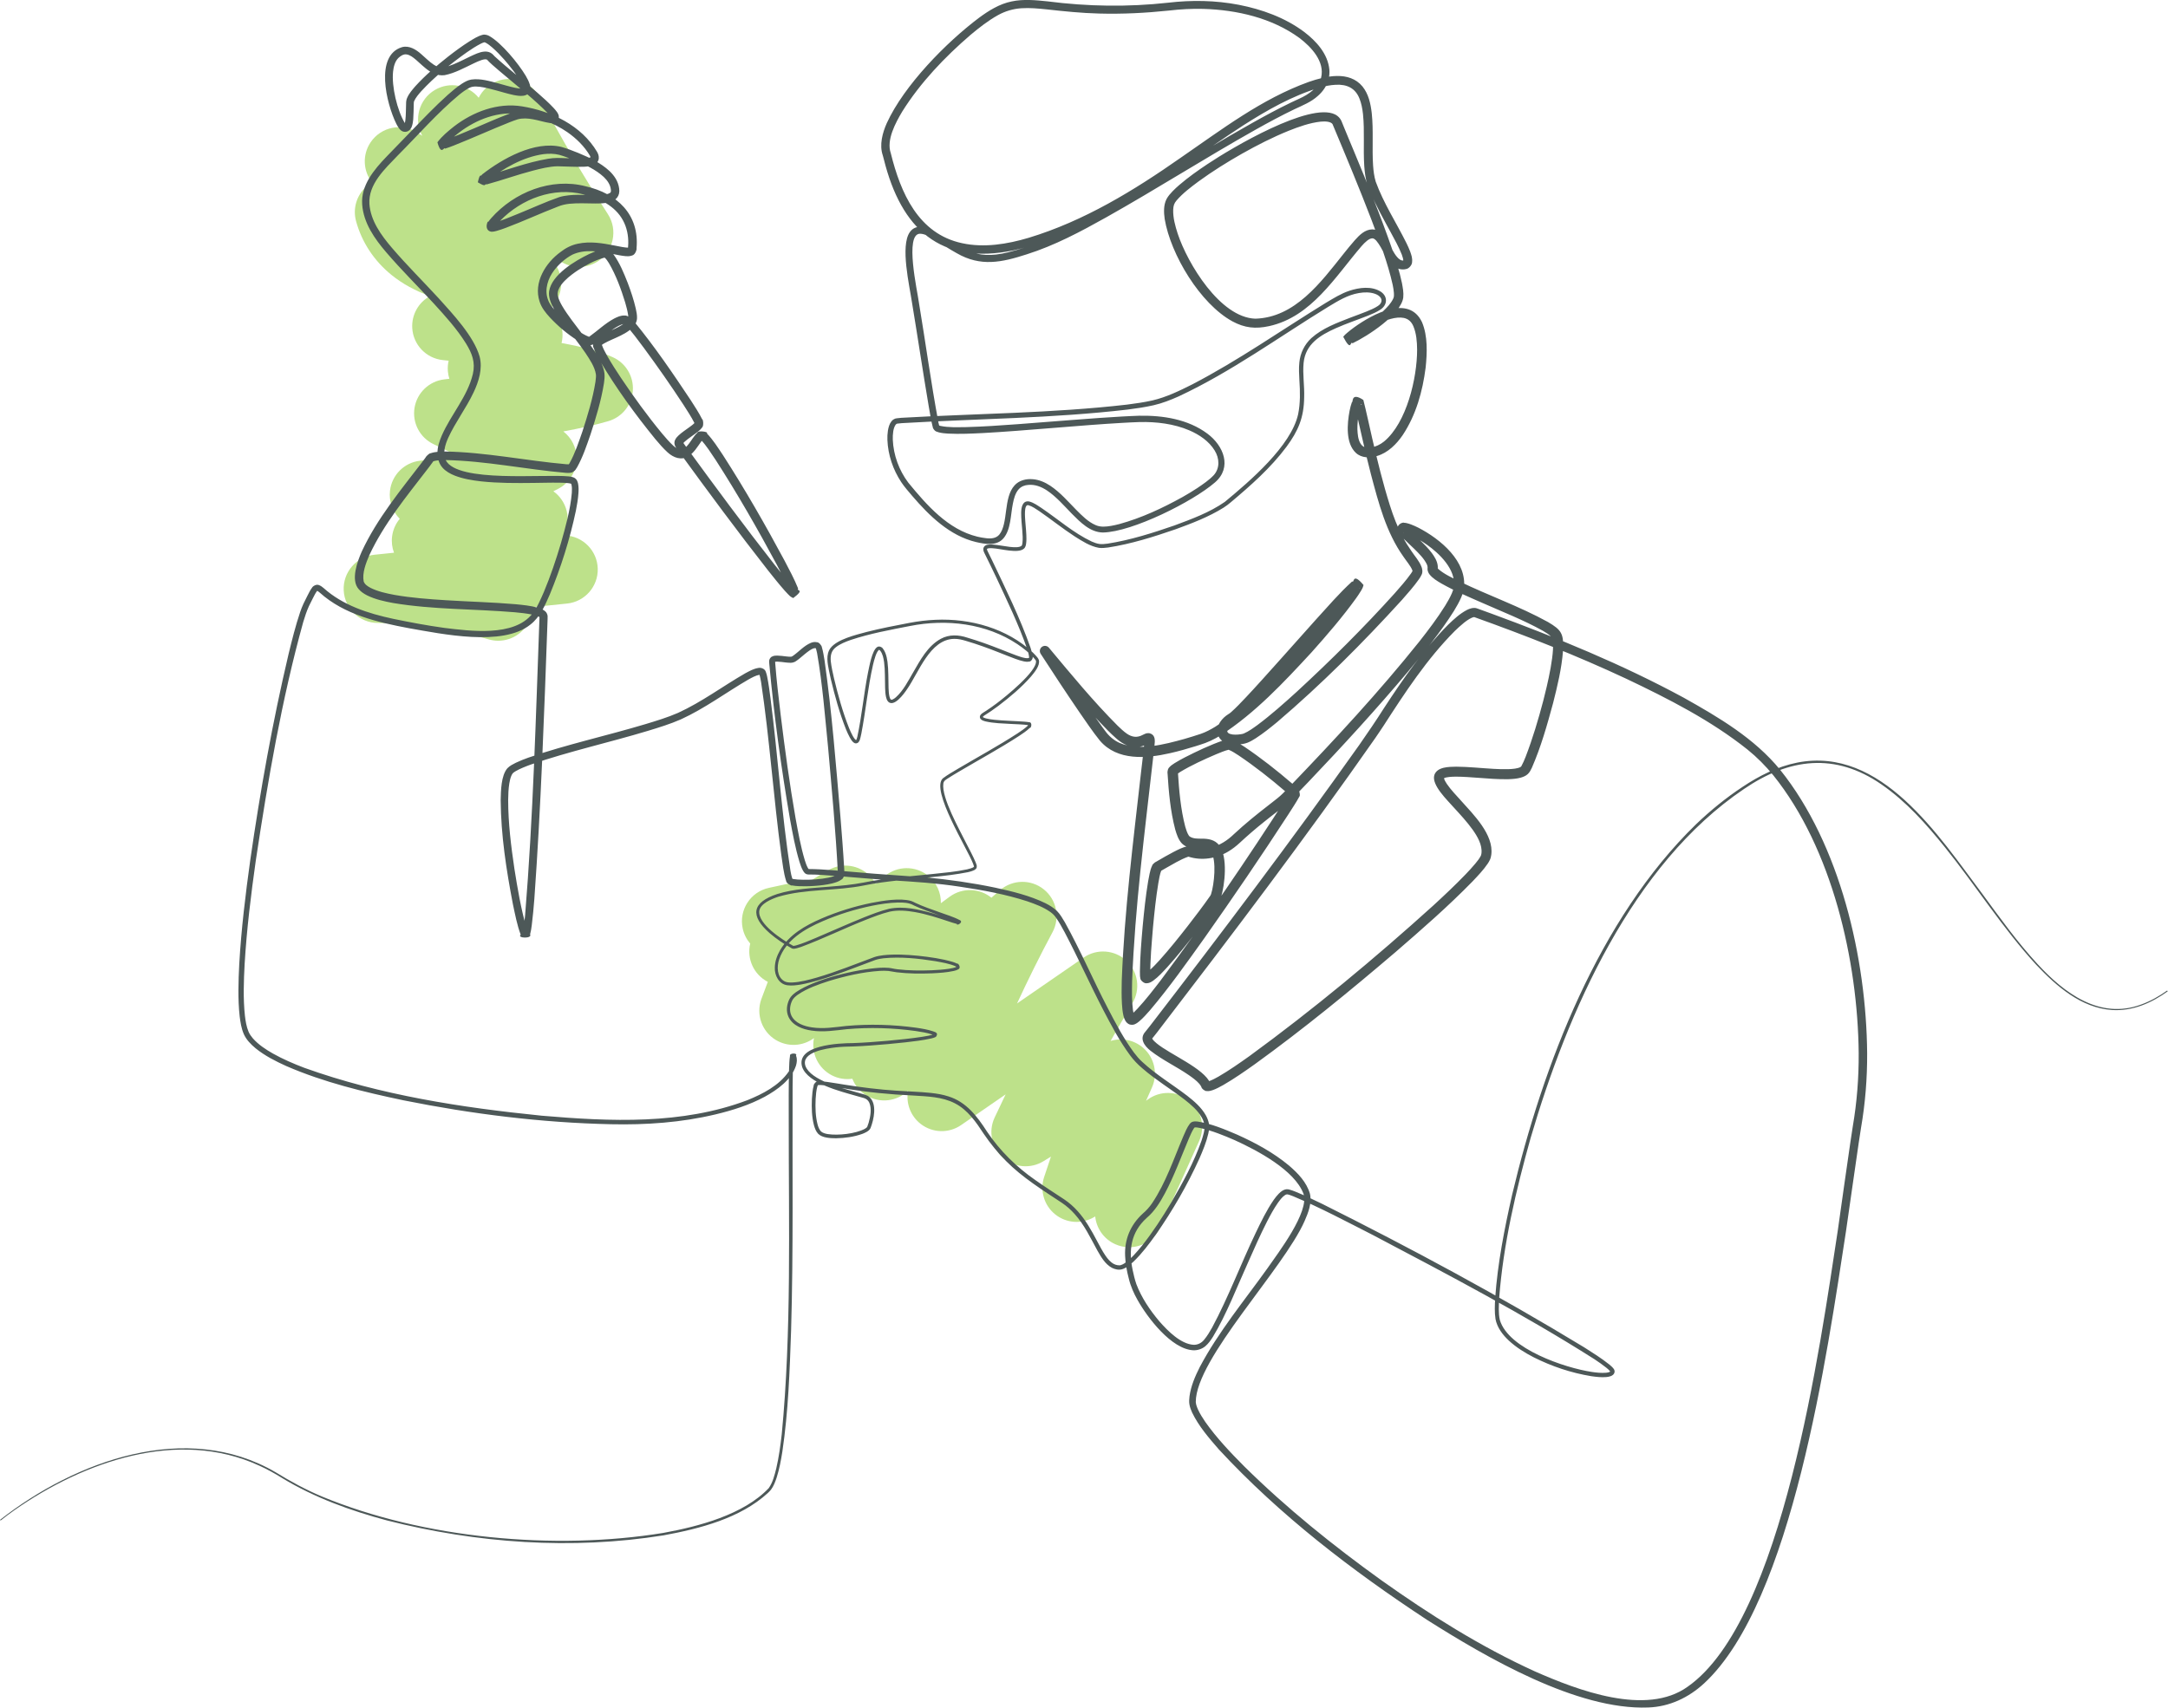
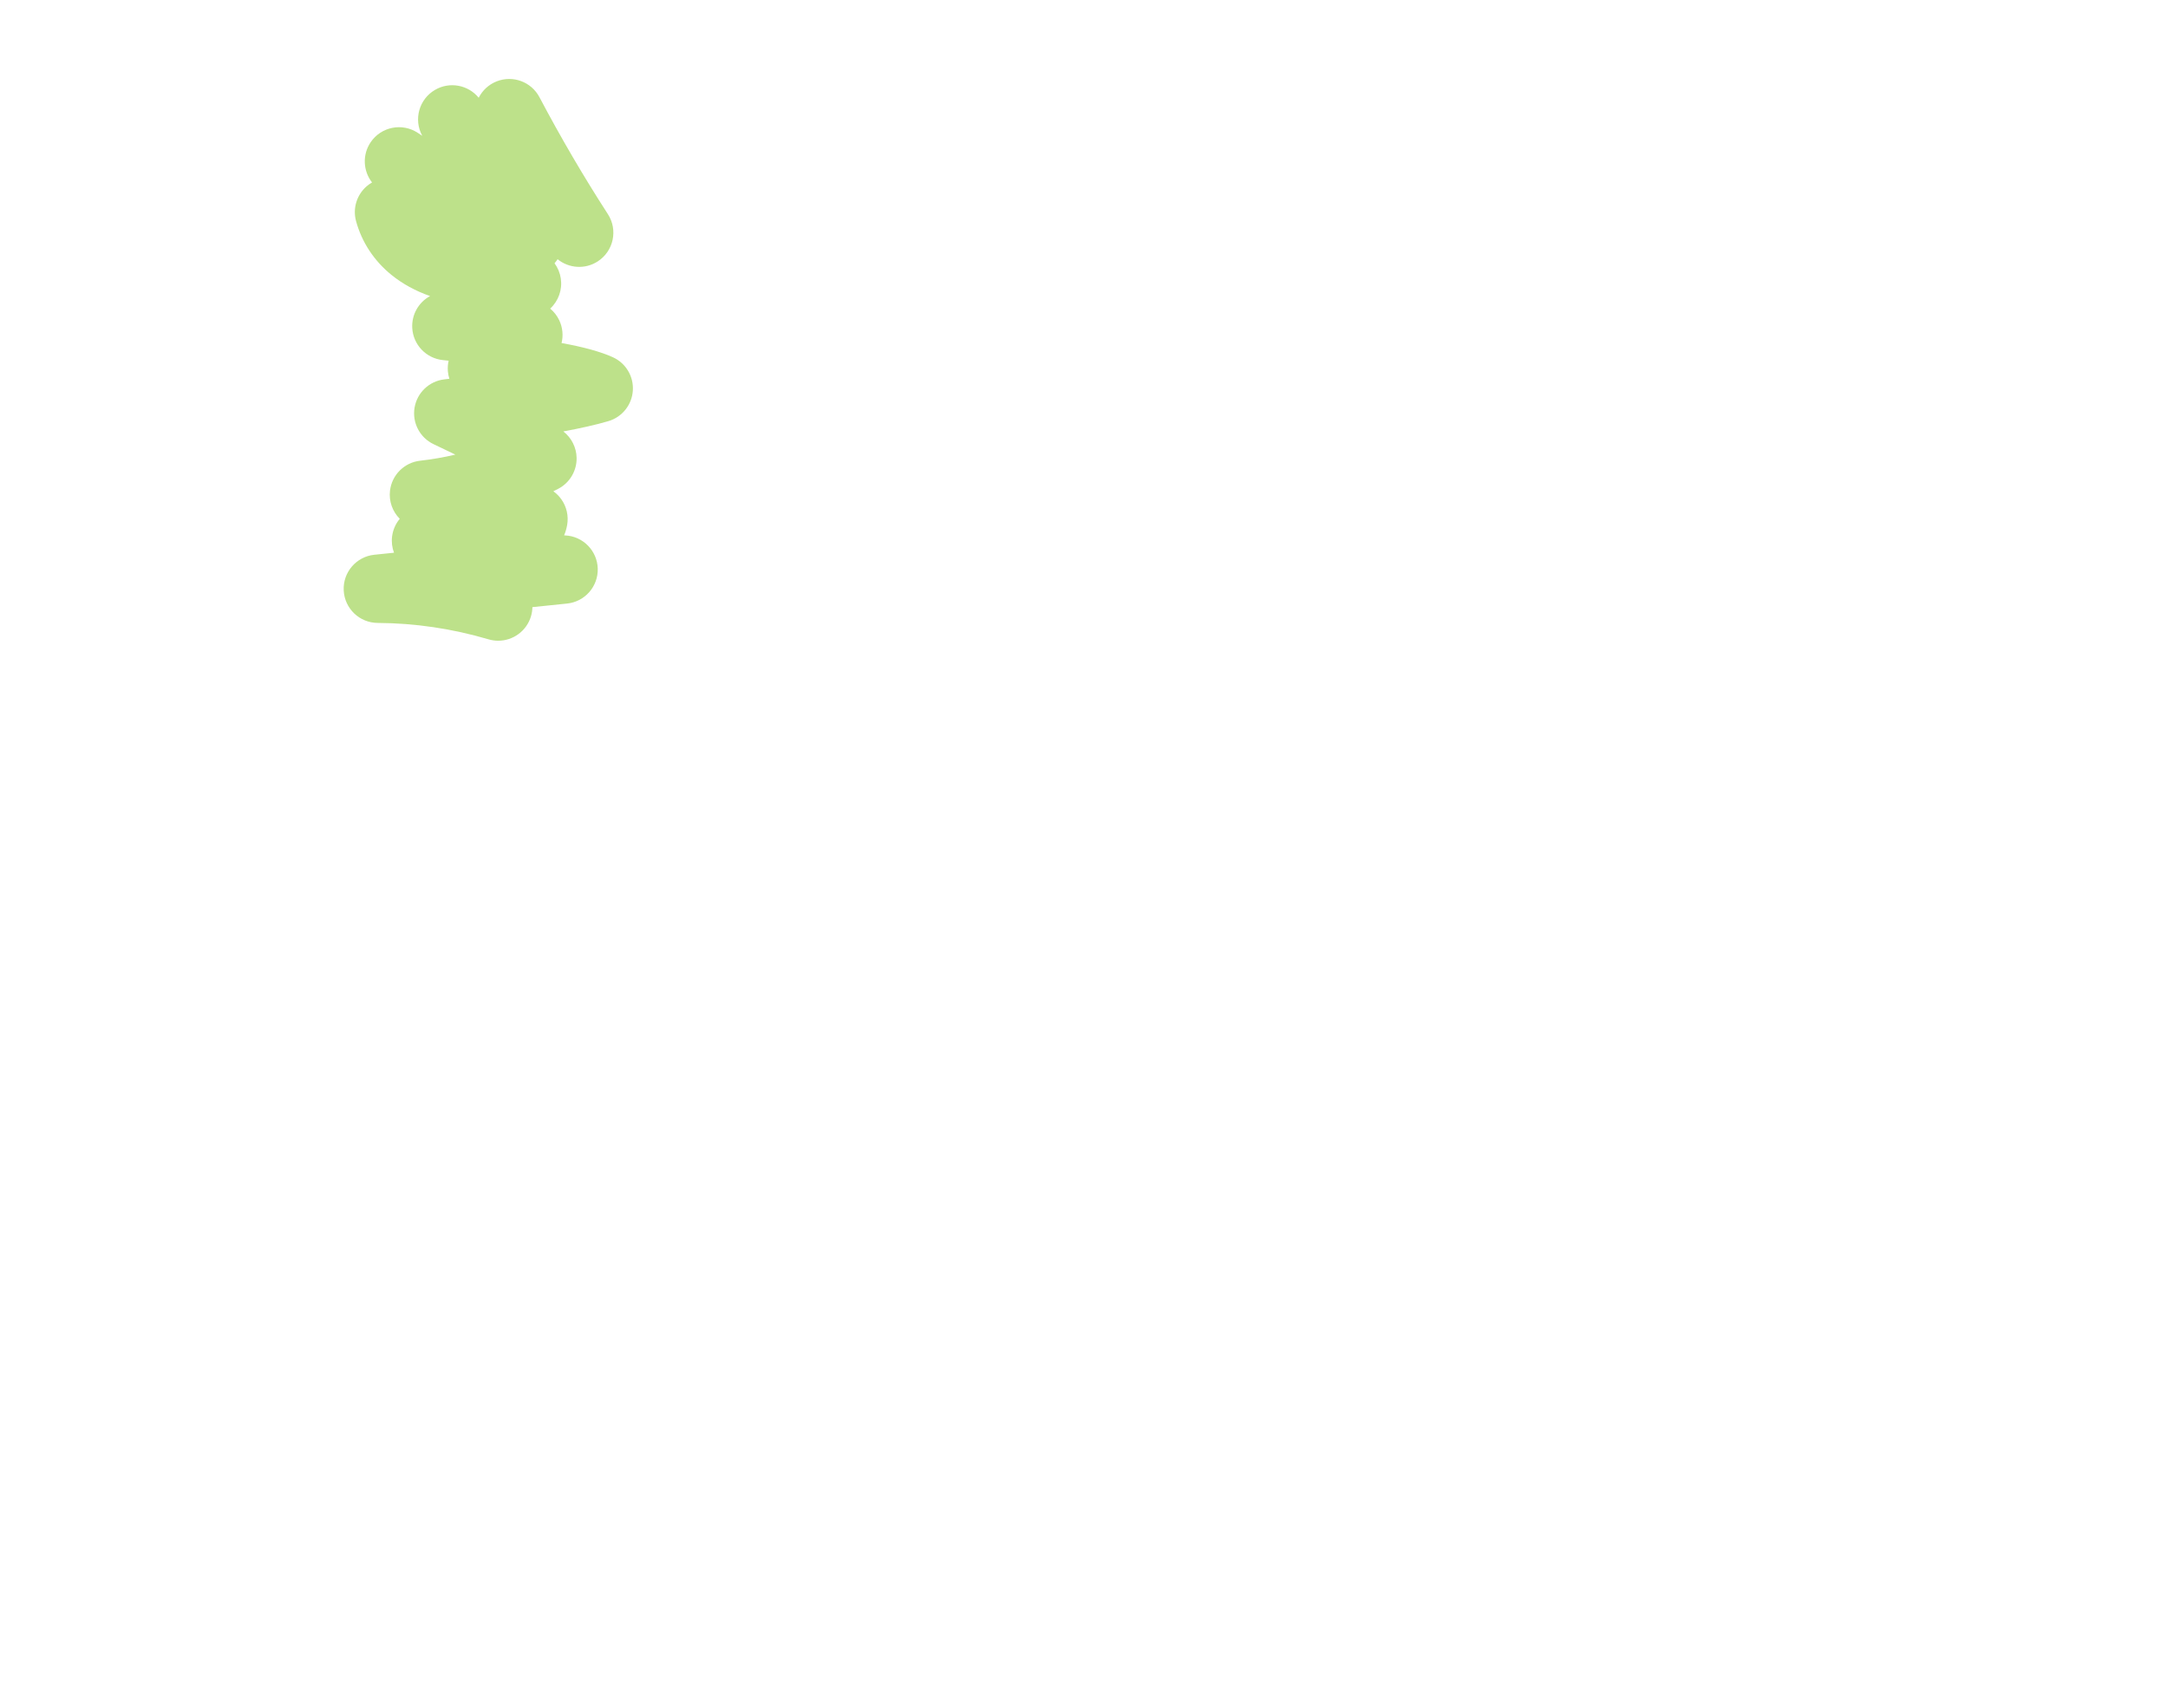
<svg xmlns="http://www.w3.org/2000/svg" width="410" height="323" viewBox="0 0 410 323" fill="none">
  <g clip-path="url(#clip0_130_2594)">
    <path d="M94.221 121.199C93.616 121.199 93.002 121.114 92.392 120.934C85.525 118.911 78.472 117.867 71.425 117.831C67.99 117.814 65.169 115.113 65.001 111.682C64.833 108.251 67.377 105.288 70.794 104.935L74.512 104.55C74.148 103.582 74.012 102.517 74.154 101.436C74.318 100.186 74.834 99.053 75.598 98.137C74.235 96.77 73.515 94.823 73.756 92.807C74.11 89.824 76.472 87.479 79.458 87.146C81.692 86.896 83.911 86.511 86.11 85.993L81.979 84.01C79.386 82.766 77.928 79.959 78.398 77.122C78.87 74.285 81.159 72.101 84.014 71.761C84.316 71.726 84.638 71.687 84.979 71.647C84.834 71.189 84.738 70.71 84.698 70.213C84.644 69.532 84.697 68.866 84.845 68.231L83.724 68.11C80.584 67.772 78.147 65.213 77.963 62.059C77.814 59.507 79.175 57.17 81.332 56C78.624 55.064 76.135 53.704 74.042 52.01C70.739 49.335 68.418 45.81 67.333 41.82C66.684 39.436 67.451 36.89 69.31 35.261C69.637 34.973 69.99 34.723 70.359 34.512C68.681 32.368 68.484 29.304 70.084 26.923C72.067 23.968 76.067 23.172 79.031 25.143C79.306 25.325 79.58 25.507 79.855 25.689C79.853 25.685 79.85 25.681 79.848 25.675C78.181 22.611 79.245 18.776 82.254 17.01C85.031 15.38 88.541 16.056 90.53 18.49C91.221 17.121 92.397 15.996 93.92 15.393C96.986 14.178 100.476 15.467 102.017 18.384C106.03 25.983 110.385 33.427 114.961 40.508C116.898 43.507 116.038 47.508 113.039 49.447C110.627 51.006 107.564 50.754 105.45 49.033C105.277 49.299 105.084 49.554 104.871 49.797C105.485 50.633 105.9 51.617 106.057 52.675C106.373 54.793 105.619 56.927 104.049 58.377C104.766 58.972 105.356 59.723 105.766 60.591C106.409 61.951 106.547 63.469 106.2 64.888C110.329 65.629 113.577 66.526 115.882 67.564C118.347 68.673 119.862 71.2 119.679 73.897C119.496 76.594 117.653 78.893 115.061 79.659C112.661 80.368 109.747 81.015 106.534 81.61C108.074 82.8 109.019 84.643 109.046 86.638C109.08 89.093 107.721 91.354 105.538 92.476C105.242 92.628 104.944 92.779 104.647 92.927C105.22 93.337 105.728 93.841 106.146 94.425C107.158 95.838 107.557 97.598 107.256 99.309C107.135 99.995 106.942 100.65 106.681 101.267C106.751 101.27 106.822 101.275 106.894 101.278C110.27 101.442 112.95 104.181 113.042 107.56C113.133 110.939 110.607 113.819 107.244 114.166L100.685 114.843C100.675 115.411 100.589 115.988 100.421 116.559C99.591 119.373 97.015 121.198 94.222 121.198L94.221 121.199Z" fill="#BDE18A" />
-     <path d="M213.55 235.919C212.663 235.919 211.762 235.735 210.9 235.347C208.717 234.364 207.346 232.319 207.121 230.097C207.042 230.144 206.965 230.19 206.886 230.236C204.573 231.6 201.656 231.393 199.56 229.713C197.465 228.034 196.624 225.234 197.451 222.678C197.872 221.376 198.306 220.077 198.753 218.78L197.335 219.651C194.905 221.146 191.781 220.87 189.65 218.972C187.519 217.075 186.884 214.004 188.087 211.417C188.773 209.944 189.472 208.473 190.183 207.006L181.755 212.818C179.441 214.414 176.36 214.331 174.134 212.613C172.191 211.113 171.289 208.668 171.728 206.313C169.667 208.331 166.455 208.765 163.9 207.244C162.623 206.483 161.698 205.347 161.19 204.053C159.91 204.238 158.568 204.041 157.344 203.419C154.726 202.09 153.356 199.184 153.934 196.359C151.857 197.915 148.997 198.097 146.711 196.712C144.079 195.117 142.936 191.887 143.979 188.99C144.372 187.898 144.781 186.81 145.204 185.726C145.198 185.722 145.193 185.72 145.187 185.717C142.545 184.345 141.192 181.355 141.876 178.484C141.193 177.693 140.693 176.724 140.456 175.631C139.701 172.141 141.917 168.7 145.407 167.945L150.448 166.855C151.315 166.667 152.191 166.663 153.027 166.822C154.242 165.996 155.493 165.23 156.773 164.529C159.321 163.136 162.486 163.614 164.51 165.697C164.95 166.15 165.312 166.654 165.595 167.192C166.162 166.705 166.73 166.221 167.301 165.74C169.668 163.746 173.116 163.708 175.526 165.652C177.135 166.949 177.978 168.887 177.931 170.845C178.497 170.42 179.067 170.001 179.641 169.587C182.03 167.864 185.25 167.988 187.492 169.807C188.035 169.326 188.581 168.85 189.13 168.376C191.489 166.343 194.963 166.28 197.394 168.227C199.824 170.174 200.52 173.578 199.051 176.324C196.687 180.74 194.446 185.243 192.339 189.811L204.937 181.125C207.44 179.399 210.807 179.65 213.026 181.728C215.245 183.806 215.716 187.149 214.159 189.76C212.753 192.116 211.376 194.5 210.03 196.904C212.147 196.248 214.5 196.715 216.218 198.229C218.35 200.107 219.006 203.156 217.836 205.744C217.464 206.567 217.096 207.394 216.734 208.223C216.828 208.153 216.922 208.084 217.016 208.014C219.379 206.258 222.63 206.321 224.924 208.165C227.218 210.011 227.976 213.173 226.767 215.857L219.45 232.106C218.372 234.5 216.017 235.918 213.552 235.918L213.55 235.919Z" fill="#BDE18A" />
-     <path d="M0 287.497C14.248 276.331 35.237 268.628 52.122 278.486C54.922 280.212 57.809 281.781 60.842 283.059C80.055 291.024 104.935 293.31 125.427 289.963C132.062 288.755 140.625 286.526 145.385 281.486C146.15 280.391 146.476 279.051 146.801 277.765C147.294 275.64 147.59 273.469 147.839 271.3C149.714 251.87 149.144 231.663 149.162 212.121C149.157 208.825 149.133 205.53 149.224 202.233C149.263 201.381 149.265 200.567 149.404 199.713C149.251 199.17 150.909 199.123 150.535 199.675C150.792 200.311 150.712 200.929 150.542 201.545C149.653 204.27 147.04 206.113 144.658 207.44C141.724 209.021 138.515 210.032 135.291 210.8C128.841 212.339 122.193 212.802 115.581 212.657C102.385 212.377 89.24 210.726 76.306 208.133C68.775 206.546 61.215 204.724 54.129 201.647C52.093 200.726 50.091 199.71 48.335 198.29C47.442 197.543 46.597 196.7 46.107 195.602C45.645 194.543 45.471 193.392 45.327 192.263C44.962 188.953 45.083 185.619 45.25 182.311C45.63 175.721 46.427 169.162 47.337 162.632C49.216 149.58 51.539 136.593 54.563 123.754C55.217 121.08 55.881 118.392 56.766 115.771C56.952 115.242 57.141 114.716 57.398 114.18L58.134 112.697C58.427 112.165 58.615 111.681 59.006 111.172C59.11 110.936 59.781 110.428 60.343 110.682C60.777 110.857 60.967 111.056 61.201 111.234C64.847 114.507 69.618 116.042 74.339 117.05C77.544 117.715 80.779 118.324 84.019 118.769C88.921 119.362 97.143 120.479 100.614 116.16C101.604 114.923 102.211 113.433 102.854 111.973C104.116 108.961 105.161 105.854 106.089 102.722C106.969 99.607 107.863 96.433 108.14 93.218C108.149 92.732 108.198 92.208 108.091 91.755C108.062 91.545 107.933 91.428 108.027 91.507C107.938 91.464 107.66 91.41 107.423 91.385C106.92 91.331 106.379 91.314 105.841 91.305C104.006 91.276 102.585 91.338 100.923 91.348C97.618 91.388 94.282 91.406 90.978 91.052C89.304 90.86 87.596 90.586 86.001 89.965C85.173 89.636 84.313 89.172 83.695 88.474C83.046 87.757 82.731 86.722 82.727 85.775C82.712 84.554 83.103 83.419 83.569 82.335C85.329 78.353 88.422 74.986 89.424 70.742C89.936 68.529 89.272 66.845 88.13 64.978C86.419 62.225 84.221 59.802 82.027 57.401C79.051 54.166 75.918 51.086 73.048 47.732C70.839 45.155 68.748 42.19 68.494 38.677C68.228 35.07 70.744 32.083 73.077 29.654C74.374 28.314 76.351 26.291 77.656 24.92C79.95 22.545 82.237 20.141 84.703 17.927C85.559 17.179 86.401 16.447 87.369 15.821C87.9 15.487 88.465 15.16 89.117 15.05C90.899 14.8 92.63 15.358 94.279 15.782C95.342 16.073 96.394 16.394 97.415 16.606C97.837 16.685 98.402 16.794 98.796 16.731C98.975 16.711 98.97 16.632 98.904 16.753C98.9 16.82 98.909 16.591 98.838 16.399C98.775 16.194 98.679 15.967 98.569 15.743C97.725 14.099 96.538 12.63 95.326 11.233C94.614 10.431 93.866 9.653 93.075 8.967C92.701 8.642 92.295 8.322 91.881 8.098C91.639 7.992 91.632 7.979 91.576 8.002C91.424 8.036 91.185 8.135 90.967 8.242C90.047 8.709 89.122 9.306 88.262 9.909C85.19 12.095 82.208 14.496 79.648 17.271C79.157 17.835 78.644 18.427 78.342 19.079C78.251 19.315 78.261 19.269 78.25 19.617L78.209 21.258C78.16 22.151 78.196 23.037 77.877 23.942C77.781 24.244 77.415 24.887 76.687 24.938C75.926 24.995 75.501 24.342 75.399 24.184C75.211 23.912 75.068 23.65 74.934 23.387C73.053 19.55 70.856 10.5 76.005 8.927C77.35 8.535 78.689 9.378 79.619 10.203C80.44 10.903 81.185 11.688 82.057 12.256C82.654 12.633 83.231 12.859 83.895 12.771C85.12 12.497 86.333 11.941 87.502 11.376L88.984 10.651C89.795 10.293 90.609 9.85 91.558 9.762C91.913 9.731 92.354 9.758 92.771 9.979C93.242 10.245 93.407 10.555 93.546 10.661C96.065 12.97 99.088 15.294 101.658 17.564C102.698 18.478 103.76 19.41 104.716 20.439C104.912 20.655 105.106 20.876 105.299 21.143C105.41 21.308 105.895 21.875 105.584 22.651C104.966 23.548 104.355 23.248 104.084 23.287C102.845 23.1 101.991 22.777 100.815 22.569C99.835 22.381 98.831 22.319 97.896 22.575C97.427 22.727 96.886 22.92 96.412 23.111C92.846 24.524 89.356 26.13 85.775 27.543C85.254 27.744 84.74 27.942 84.17 28.118C83.981 27.622 83.474 29.617 82.72 26.914C83.614 25.726 84.725 24.823 85.859 23.919C89.461 21.143 94.117 19.376 98.718 20.118C104.292 21.009 109.971 23.743 112.929 28.745C113.082 29.051 113.281 29.4 113.237 29.986C113.185 30.628 112.615 31.079 112.276 31.2C111.585 31.467 111.055 31.512 110.377 31.544C108.696 31.594 107.071 31.475 105.403 31.452C103.86 31.491 102.28 31.891 100.756 32.285C97.852 33.038 94.985 34.079 92.067 34.873C91.505 34.699 92.115 35.555 90.361 34.485C90.816 32.518 90.9 33.57 91.163 33.01C95.023 29.995 101.101 26.589 106.148 27.785C107.253 28.08 108.291 28.518 109.354 28.929C111.469 29.814 113.546 30.757 115.274 32.361C115.709 32.778 116.116 33.251 116.443 33.803C116.769 34.351 117.006 34.987 117.088 35.646C117.313 37.058 116.486 37.968 115.196 38.269C114.311 38.474 113.416 38.494 112.545 38.491C110.931 38.481 109.262 38.381 107.698 38.544C106.91 38.635 106.23 38.779 105.503 39.081C102.186 40.355 98.94 41.868 95.592 43.122C95.065 43.315 94.54 43.503 93.966 43.664C93.658 43.737 93.421 43.83 92.921 43.836C91.379 43.574 92.311 41.504 92.326 41.98C92.508 41.722 92.694 41.495 92.886 41.273C97.243 36.35 104.239 33.556 110.742 35.233C116.687 36.589 120.962 40.567 120.378 46.984C120.462 47.014 120.215 48.2 119.513 48.339C118.995 48.515 118.674 48.467 118.35 48.458C117.473 48.377 116.653 48.194 115.82 48.031C113.309 47.547 110.612 47.074 108.246 48.169C106.912 48.876 105.723 49.931 104.813 51.11C103.631 52.64 102.963 54.696 103.582 56.55C103.813 57.254 104.195 57.827 104.683 58.393C105.534 59.403 106.495 60.314 107.515 61.17C108.69 62.114 109.96 63.148 111.353 63.694C111.692 63.7 111.146 63.803 111.451 63.677C113 62.574 114.422 61.178 116.157 60.251C116.792 59.937 117.349 59.658 118.143 59.682C118.566 59.651 119.21 60.03 119.38 60.253C119.615 60.479 119.803 60.692 119.993 60.909C123.847 65.614 127.261 70.634 130.625 75.694C131.378 76.874 132.158 78.04 132.796 79.318C132.944 79.224 133.168 80.567 132.74 80.909C132.479 81.25 132.244 81.435 132.009 81.632C131.163 82.316 130.22 82.876 129.438 83.586C129.278 83.727 129.132 83.93 129.15 83.919C129.155 83.678 129.036 83.466 129.311 83.899L129.787 84.563C135.272 92.088 140.811 99.591 146.559 106.913C147.741 108.387 148.907 109.891 150.203 111.258C150.307 111.401 150.729 111.691 150.482 111.567C148.582 113.089 149.929 111.859 149.403 111.927C148.7 110.188 147.79 108.517 146.921 106.846C143.304 100.106 139.491 93.444 135.35 87.014C134.46 85.701 133.623 84.331 132.549 83.19C131.797 83.093 133.296 83.019 132.974 83.107C132.855 83.212 132.702 83.396 132.555 83.595C131.897 84.519 131.232 85.654 130.196 86.296C128.836 87.151 127.333 86.562 126.244 85.56C125.375 84.766 124.676 83.934 123.93 83.057C120.082 78.331 116.508 73.407 113.405 68.162C112.989 67.4 112.546 66.639 112.265 65.778C112.093 65.781 112.101 64.459 112.534 64.207C113.063 63.681 113.571 63.463 114.165 63.16C114.68 62.912 115.184 62.692 115.678 62.467C116.17 62.243 116.651 62.016 117.103 61.77C117.711 61.409 118.337 61.077 118.697 60.522C118.786 60.379 118.823 60.259 118.828 60.143C118.837 59.984 118.81 59.727 118.773 59.488C118.654 58.721 118.442 57.952 118.225 57.195C117.445 54.657 116.508 52.097 115.174 49.802C115.042 49.585 114.903 49.374 114.761 49.186C114.622 48.999 114.465 48.826 114.356 48.743C114.15 48.67 114.586 48.734 114.246 48.751C112.516 49.214 110.858 50.13 109.343 51.088C107.897 52.038 105.181 54.037 105.478 55.897C105.624 56.605 105.951 57.238 106.328 57.892C106.855 58.792 107.479 59.673 108.121 60.546C109.427 62.317 110.807 64.027 112.062 65.857C112.709 66.81 113.313 67.763 113.786 68.834C114.023 69.381 114.232 69.965 114.313 70.638C114.379 71.303 114.301 71.865 114.218 72.485C113.686 75.806 112.713 78.993 111.675 82.17C110.933 84.308 110.234 86.425 109.121 88.421C108.872 88.701 108.977 88.933 108.145 89.38C107.515 89.516 107.372 89.44 107.033 89.445C99.387 88.781 91.838 87.164 84.174 87.019C83.646 87.022 83.118 87.041 82.634 87.105C82.396 87.136 82.161 87.184 82.005 87.243C81.758 87.409 82.079 87.075 81.787 87.478C81.616 87.723 81.449 87.946 81.28 88.17L80.774 88.831C76.828 93.959 72.589 99.117 69.85 105.004C69.201 106.516 68.459 108.405 68.781 109.998C69.007 110.572 69.516 110.9 70.115 111.219C71.517 111.909 73.061 112.238 74.617 112.531C77.827 113.095 81.082 113.331 84.344 113.537C88.735 113.814 93.114 113.916 97.513 114.293C98.899 114.43 100.341 114.564 101.721 114.95C102.014 115.037 102.31 115.136 102.633 115.306C102.911 115.481 103.426 115.706 103.561 116.496C103.571 116.964 103.552 117.103 103.546 117.42C102.917 134.954 102.303 152.568 101.05 170.065C100.916 171.716 100.777 173.369 100.563 175.018C100.495 175.604 100.402 176.146 100.246 176.747C100.728 177.582 97.714 177.497 98.469 176.799C97.774 174.942 97.424 173.007 97.008 171.087C95.756 164.571 94.734 158.007 94.686 151.352C94.731 149.603 94.749 146.713 95.956 145.316C96.479 144.801 96.964 144.583 97.552 144.281C98.316 143.913 99.114 143.607 99.903 143.32C106.994 140.866 114.907 139.127 122.091 136.966C124.152 136.342 126.263 135.703 128.224 134.845C132.708 132.799 136.656 129.823 140.931 127.363C141.736 126.942 142.489 126.484 143.45 126.342C143.741 126.257 144.598 126.392 144.819 127.057C144.958 127.413 145.008 127.676 145.075 127.964C145.356 129.331 145.53 130.715 145.712 132.084C147.114 142.956 147.804 153.92 149.491 164.748C149.573 165.243 149.696 165.789 149.846 166.237C149.923 166.435 149.559 166.049 150.016 166.274C151.837 166.589 156.842 166.411 158.389 165.41C158.524 165.2 158.437 165.545 158.458 165.18C158.048 157.255 157.307 149.339 156.609 141.433C156.007 135.451 155.556 129.438 154.52 123.519C154.466 123.262 154.407 123.001 154.337 122.779C154.249 122.512 154.375 122.729 154.21 122.603C154.128 122.579 153.95 122.6 153.751 122.681C153.553 122.76 153.341 122.88 153.133 123.018C152.493 123.444 151.866 124.013 151.25 124.519C151.03 124.698 150.807 124.878 150.538 125.053C150.337 125.236 149.741 125.412 149.459 125.37C148.764 125.355 148.392 125.276 147.759 125.208C147.495 125.179 147.234 125.154 146.995 125.151C146.769 125.138 146.505 125.192 146.512 125.204C146.606 125.025 146.592 125.081 146.606 125.461C146.851 128.714 147.254 132.006 147.638 135.247C148.439 141.771 149.321 148.291 150.453 154.765C150.945 157.448 151.422 160.132 152.204 162.732C152.352 163.218 152.535 163.727 152.767 164.159C152.89 164.387 153.013 164.459 152.892 164.384C155.934 164.396 158.961 164.76 161.982 164.984C166.359 165.39 170.737 165.628 175.117 165.967C179.509 166.378 183.872 167.004 188.193 167.904C191.434 168.613 194.711 169.389 197.724 170.855C198.489 171.245 199.254 171.702 199.884 172.313C200.503 172.942 200.928 173.699 201.369 174.435C204.311 179.719 206.683 185.292 209.471 190.651C210.979 193.55 212.503 196.458 214.437 199.085C214.923 199.728 215.425 200.329 216.021 200.867C218.621 203.277 221.704 205.116 224.529 207.279C225.846 208.312 227.188 209.459 228.033 210.958C228.319 211.474 228.536 212.029 228.646 212.633C228.745 213.28 228.629 213.825 228.509 214.431C228.13 216.072 227.485 217.623 226.818 219.153C224.542 224.18 221.762 228.964 218.612 233.49C217.32 235.298 215.994 237.076 214.38 238.628C213.737 239.209 213.059 239.831 212.181 240.095C211.513 240.269 210.876 240.102 210.295 239.824C208.983 239.114 208.238 237.773 207.53 236.541C206.23 234.165 205.058 231.669 203.237 229.647C202.525 228.851 201.727 228.134 200.846 227.542C197.187 225.117 193.385 222.772 190.264 219.623C188.696 218.053 187.298 216.317 186.05 214.486C184.594 212.259 183.011 209.947 180.592 208.702C178.179 207.452 175.386 207.4 172.718 207.226C168.323 207.026 163.932 206.599 159.59 205.874C158.505 205.702 157.421 205.512 156.346 205.359C155.842 205.316 155.283 205.191 154.8 205.25C154.571 205.281 154.721 205.219 154.565 205.538C154.361 206.288 154.295 207.112 154.248 207.898C154.177 209.497 154.212 211.14 154.613 212.692C154.738 213.173 154.931 213.651 155.248 214.006C155.567 214.304 156.098 214.452 156.554 214.521C158.509 214.827 161.804 214.459 163.561 213.521C163.768 213.404 163.968 213.239 164.012 213.125C164.107 212.899 164.196 212.638 164.271 212.387C164.606 211.192 164.888 209.758 164.401 208.59C164.207 208.155 163.866 207.852 163.41 207.714C162.9 207.555 162.367 207.415 161.839 207.27C158.944 206.443 152.788 204.915 151.705 201.848C150.418 197.658 158.68 197.318 161.321 197.307C163.503 197.23 165.693 197.057 167.871 196.868C170.047 196.67 172.231 196.451 174.39 196.12C175.123 195.981 176.01 195.892 176.67 195.593C176.67 196.008 176.637 195.771 176.318 195.693C175.322 195.349 174.218 195.187 173.167 195.022C168.851 194.426 164.446 194.295 160.105 194.682C157.897 194.92 155.704 195.283 153.476 194.94C151.797 194.701 149.934 194.024 149.14 192.395C148.612 191.295 148.775 190.015 149.305 188.954C149.592 188.411 150.054 188.021 150.53 187.673C154.129 185.194 161.932 183.334 166.36 183.063C166.917 183.034 167.478 183.025 168.048 183.076C168.619 183.128 169.124 183.283 169.682 183.339C171.836 183.601 174.035 183.614 176.206 183.533C177.294 183.484 178.386 183.41 179.452 183.249C179.917 183.163 180.528 183.085 180.919 182.863C181.014 182.796 180.997 183.06 180.74 182.792C179.523 182.258 178.154 182.046 176.846 181.804C173.636 181.3 170.336 180.942 167.095 181.264C166.563 181.328 166.034 181.42 165.543 181.584C162.975 182.525 160.424 183.552 157.827 184.439C155.735 185.149 153.635 185.834 151.451 186.231C150.62 186.369 149.759 186.486 148.906 186.371C147.295 186.164 146.462 184.504 146.529 183.01C146.552 181.856 146.948 180.746 147.515 179.758C149.23 176.802 152.312 175.057 155.355 173.746C158.399 172.433 161.575 171.451 164.82 170.786C166.993 170.374 170.152 169.823 172.299 170.42C172.594 170.506 172.861 170.667 173.086 170.774C174.561 171.472 176.117 171.996 177.659 172.548C178.96 173.036 180.303 173.4 181.548 174.069C182.256 174.442 180.917 175.206 180.958 174.768C180.399 174.63 179.885 174.45 179.36 174.279C177.288 173.589 175.207 172.914 173.06 172.531C171.473 172.257 169.839 172.102 168.263 172.442C166.685 172.825 165.154 173.434 163.638 174.029C159.553 175.642 155.608 177.595 151.482 179.122C151.218 179.212 150.952 179.298 150.674 179.371C150.409 179.409 150.085 179.578 149.678 179.354C148.215 178.543 146.839 177.614 145.567 176.524C141.797 173.228 142.181 170.696 147.008 169.103C150.188 168.117 153.551 168.003 156.829 167.719C159.013 167.544 161.196 167.354 163.33 166.939C164.405 166.712 165.501 166.533 166.59 166.383C169.856 165.933 173.144 165.653 176.418 165.32C178.581 165.089 180.784 164.899 182.905 164.443C183.255 164.349 184.005 164.185 184.196 163.943C184.213 163.981 184.119 163.58 184.024 163.381C182.968 160.542 175.935 149.438 178.301 147.235C179.211 146.536 180.162 146.025 181.13 145.435C184.904 143.203 188.763 141.106 192.44 138.72C193.102 138.273 193.794 137.826 194.363 137.277C194.501 136.91 194.683 137.191 194.531 137.175C193.466 137.013 192.366 137.005 191.288 136.943C189.628 136.841 187.959 136.83 186.319 136.446C186.038 136.353 185.753 136.31 185.443 136.003C185.053 135.463 185.594 135.032 185.763 134.917C186.02 134.73 186.248 134.614 186.474 134.462C187.159 134.02 187.821 133.544 188.475 133.054C190.091 131.856 196.191 126.953 195.919 125.017C195.895 124.896 195.672 124.644 195.515 124.458C194.618 123.456 193.552 122.617 192.433 121.864C186.514 117.903 178.979 117.043 172.088 118.412C168.346 119.141 164.54 119.835 160.923 121.037C159.929 121.388 158.899 121.785 158.072 122.429C157.187 123.1 157.014 124.049 157.116 125.109C157.239 126.173 157.482 127.252 157.721 128.303C158.482 131.483 159.358 134.662 160.563 137.701C160.769 138.202 160.988 138.698 161.242 139.161C161.369 139.391 161.507 139.616 161.658 139.797C161.843 140.008 161.938 140.023 161.893 139.996C161.979 139.915 162.071 139.651 162.126 139.399C162.993 135.379 163.349 131.279 164.148 127.239C164.4 126.077 164.898 123.085 165.855 122.42C166.273 122.097 166.86 122.462 166.98 122.704C167.179 122.954 167.318 123.224 167.429 123.499C167.648 124.049 167.758 124.613 167.835 125.171C168.053 126.816 167.981 128.498 168.038 130.134C168.059 130.673 168.09 131.217 168.197 131.709C168.25 131.948 168.341 132.19 168.447 132.293C168.531 132.38 168.632 132.384 168.849 132.292C169.047 132.201 169.253 132.045 169.447 131.877C170.849 130.603 171.701 128.881 172.653 127.254C174.035 124.88 175.409 122.214 177.92 120.834C179.522 119.97 181.289 120.064 182.959 120.623C185.074 121.245 187.149 122.002 189.197 122.809C190.221 123.209 191.237 123.626 192.257 123.997C192.958 124.225 193.756 124.57 194.463 124.49C194.673 124.368 194.619 124.52 194.615 124.25C194.569 123.758 194.398 123.22 194.245 122.734C192.629 118.09 190.466 113.64 188.388 109.183C187.681 107.701 186.968 106.218 186.233 104.75C186.122 104.51 185.926 104.222 185.965 103.768C186.169 102.656 187.888 103.035 188.617 103.101C189.673 103.206 192.376 103.872 193.168 103.257C193.283 103.174 193.312 103.005 193.356 102.728C193.455 101.945 193.388 101.141 193.33 100.342C193.252 99.422 193.103 97.961 193.119 97.023C193.121 96.072 193.33 94.612 194.653 94.863C195.53 95.095 196.216 95.618 196.946 96.085C200.105 98.219 203.01 100.808 206.458 102.436C206.941 102.647 207.44 102.827 207.925 102.896C208.415 102.963 208.963 102.89 209.466 102.832C213.768 102.161 217.968 100.824 222.078 99.403C225.374 98.177 228.743 96.949 231.637 94.93C236.358 91.015 244.159 84.38 245.495 78.36C245.929 76.239 245.877 74.069 245.733 71.906C245.673 70.81 245.604 69.69 245.728 68.549C245.887 66.818 246.707 65.142 247.99 63.962C250.092 62.075 252.796 61.091 255.376 60.085C256.405 59.696 257.439 59.324 258.445 58.92C259.186 58.613 259.921 58.316 260.578 57.88C260.782 57.739 260.96 57.591 261.064 57.432C261.305 57.084 261.348 56.706 261.124 56.348C260.91 56.004 260.488 55.737 260.031 55.574C259.072 55.242 258.002 55.254 256.997 55.43C254.855 55.781 253.016 56.937 251.176 58.044C241.818 63.777 232.888 70.317 222.908 74.977C221.381 75.655 219.811 76.278 218.176 76.652C216.554 77.023 214.905 77.26 213.261 77.471C199.076 79.132 184.771 79.207 170.532 80.043C170.266 80.066 169.992 80.089 169.751 80.126C169.525 80.158 169.527 80.184 169.376 80.34C169.123 80.693 168.987 81.182 168.921 81.635C168.844 82.135 168.824 82.659 168.841 83.182C168.966 86.085 170.019 88.958 171.761 91.282C175.276 95.562 179.273 100.162 184.85 101.517C185.363 101.641 185.884 101.734 186.408 101.793C187.323 101.925 188.353 101.871 188.981 101.127C190.72 98.996 189.722 94.17 191.866 91.817C192.719 90.851 194.084 90.531 195.324 90.646C196.524 90.741 197.637 91.231 198.626 91.883C200.513 93.144 201.968 94.855 203.525 96.437C204.647 97.561 205.764 98.707 207.205 99.331C208.157 99.748 209.135 99.637 210.136 99.47C210.657 99.382 211.177 99.261 211.696 99.126C215.875 97.977 219.856 96.114 223.639 94.015C224.585 93.48 225.515 92.92 226.418 92.326C227.515 91.582 228.628 90.836 229.53 89.891C230.726 88.564 230.629 86.696 229.71 85.213C228.64 83.45 226.807 82.219 224.919 81.405C221.984 80.153 218.691 79.763 215.5 79.834C214.603 79.848 213.156 79.946 212.232 79.989C204.623 80.412 193.577 81.5 185.964 81.91C183.744 82.02 181.549 82.131 179.314 82.019C178.722 81.986 178.16 81.934 177.564 81.79C177.265 81.642 176.885 81.76 176.444 80.986C176.075 79.572 175.891 78.251 175.634 76.845C174.532 70.354 173.566 63.83 172.49 57.345C172 54.016 170.211 46.525 172.067 43.898C173.202 42.304 175.216 42.908 176.65 43.742C181.867 46.839 184.216 49.337 190.638 47.726C194.846 46.673 198.872 45.03 202.739 43.039C214.416 36.973 225.4 29.663 236.877 23.227C239.278 21.881 241.71 20.565 244.197 19.369C244.695 19.126 245.204 18.901 245.707 18.667C247.499 17.852 249.323 16.619 249.845 14.677C250.57 11.652 248.016 8.914 245.756 7.195C240.555 3.39 233.938 1.872 227.565 1.68C225.395 1.624 223.25 1.746 221.091 1.995C216.695 2.456 212.268 2.685 207.845 2.561C204.533 2.48 201.229 2.139 197.947 1.774C196.333 1.608 194.752 1.454 193.154 1.56C191.609 1.663 190.119 2.102 188.761 2.848C186.892 3.885 185.195 5.22 183.551 6.592C178.648 10.81 174.073 15.608 170.628 21.098C169.356 23.247 167.587 26.481 168.461 28.982C170.316 36.468 173.657 44.235 181.946 46.001C186.1 46.908 190.491 46.185 194.533 44.983C204.994 41.815 214.402 36.063 223.311 29.821C231.012 24.526 238.586 18.706 247.501 15.496C250.721 14.375 255.152 13.333 257.665 16.357C258.828 17.794 259.211 19.633 259.417 21.403C259.768 24.688 259.451 28.081 259.67 31.305C259.744 32.363 259.878 33.408 260.168 34.359C261.652 38.449 264.054 42.104 265.992 46.011C266.238 46.518 266.478 47.034 266.688 47.59C266.919 48.276 267.134 48.796 267.042 49.617C267.038 50.089 266.478 50.795 265.948 50.881C265.1 51.107 264.307 50.864 263.66 50.397C262.05 49.15 261.531 47.028 260.297 45.55C260.154 45.389 260.006 45.262 259.875 45.184C259.741 45.107 259.637 45.079 259.517 45.078C259.174 45.092 258.847 45.293 258.544 45.524C258.15 45.834 257.828 46.172 257.486 46.562C252.53 52.318 248.029 59.922 240.021 61.686C237.433 62.255 235.38 62.036 233.068 60.787C226.987 57.47 221.385 48.166 220.259 41.423C220.091 40.193 220.016 38.835 220.603 37.664C220.934 37.05 221.314 36.647 221.76 36.171C222.167 35.751 222.589 35.365 223.017 34.994C224.722 33.529 226.534 32.251 228.394 31.012C233.001 27.934 247.652 19.275 252.474 21.644C252.816 21.818 253.157 22.08 253.408 22.42C253.68 22.787 253.787 23.152 253.875 23.354L254.184 24.112C254.507 24.953 255.713 27.758 256.076 28.669C258.599 34.763 261.121 40.873 263.271 47.123C263.982 49.245 264.67 51.343 265.131 53.552C265.289 54.446 265.476 55.328 265.375 56.282C264.949 59.488 258.607 63.599 255.775 64.937C255.334 64.348 255.625 66.779 254.024 63.706C254.368 63.271 254.524 63.184 254.768 62.956C255.214 62.574 255.663 62.23 256.124 61.896C259.521 59.453 266.409 55.633 268.92 60.939C270.037 63.582 269.893 66.759 269.608 69.536C269.039 74.018 267.794 78.508 265.268 82.307C264.107 84.004 262.475 85.652 260.415 86.254C259.114 86.665 257.498 86.664 256.429 85.676C254.444 83.841 254.768 80.143 255.221 77.736C255.336 77.15 255.481 76.587 255.688 76.009C255.944 76.391 255.34 74.006 257.827 75.655C258.398 77.856 258.99 80.714 259.512 82.948C260.5 87.196 261.537 91.452 262.852 95.604C263.501 97.654 264.26 99.652 265.267 101.542C265.763 102.479 266.317 103.377 266.929 104.251C267.567 105.226 268.395 106.086 268.825 107.223C268.914 107.41 269.13 108.153 268.852 108.704C268.681 109.075 268.517 109.306 268.347 109.559C267.368 110.949 266.25 112.198 265.143 113.462C257.725 121.614 249.929 129.424 241.539 136.579C240.245 137.645 238.933 138.702 237.513 139.625C236.986 139.954 236.505 140.256 235.904 140.494C235.213 140.75 234.673 140.779 233.993 140.833C233.322 140.861 232.678 140.826 232.013 140.598C230.159 139.976 229.736 138.07 230.774 136.54C231.17 135.944 231.678 135.492 232.225 135.136C232.565 134.929 232.545 134.934 232.794 134.729C233.789 133.854 234.701 132.872 235.63 131.895C238.758 128.599 245.712 120.683 248.831 117.23C251.083 114.781 253.244 112.218 255.722 109.973C256.128 110.443 255.706 108.089 257.863 110.66C257.705 111.291 257.555 111.422 257.402 111.727C257.095 112.246 256.776 112.707 256.452 113.169C253.854 116.765 250.964 120.113 248.013 123.415C242.764 129.096 237.388 134.858 230.84 139.093C229.67 139.832 228.292 140.487 226.903 140.894L226.111 141.145C224.513 141.643 222.914 142.098 221.273 142.467C216.817 143.485 211.304 143.962 208.007 140.098C206.6 138.358 205.369 136.494 204.094 134.665C201.61 131.027 199.195 127.36 196.804 123.667C196.514 123.218 196.642 122.617 197.091 122.327C197.51 122.055 198.062 122.149 198.369 122.528C202.559 127.55 206.74 132.634 211.357 137.267C211.917 137.801 212.467 138.335 213.092 138.77C214.073 139.448 215.039 139.59 216.115 139.006C216.216 138.957 216.325 138.902 216.467 138.84C216.637 138.795 216.737 138.656 217.322 138.682C218.394 138.908 218.39 139.84 218.389 140.289C218.327 141.324 218.155 142.506 218.05 143.53C216.476 157.517 214.639 171.525 214.099 185.594C214.067 187.407 214.026 189.3 214.257 191.068C214.288 191.279 214.324 191.484 214.37 191.668C214.392 191.759 214.417 191.846 214.442 191.919C214.467 191.991 214.495 192.054 214.507 192.076C214.517 192.104 214.528 192.071 214.386 191.978C214.239 191.867 213.911 191.883 213.853 191.932C214.318 191.653 214.7 191.215 215.115 190.796C216.687 189.102 218.099 187.265 219.52 185.417C227.944 174.147 235.88 162.472 243.482 150.632C243.658 150.37 243.824 150.058 243.968 149.803C243.861 149.812 244.178 151.249 244.016 150.589C243.719 150.277 243.402 149.991 243.075 149.703C240.267 147.29 237.317 144.967 234.246 142.897C233.631 142.503 232.996 142.071 232.331 141.815C232.269 141.792 232.264 141.813 232.413 141.804C231.591 141.989 230.797 142.356 230.004 142.668C227.684 143.663 225.352 144.717 223.192 146.018C223.011 146.132 222.832 146.253 222.702 146.358C222.642 146.402 222.58 146.472 222.62 146.424C222.76 146.187 222.779 145.777 222.764 146.132C222.98 149.561 223.285 153.063 224.149 156.378C224.329 156.974 224.501 157.554 224.817 158.04C224.858 158.1 224.898 158.15 224.923 158.173C224.94 158.194 224.952 158.2 225.038 158.259C225.658 158.649 226.444 158.635 227.245 158.642C228.392 158.628 229.755 158.796 230.578 159.908C232.223 162.038 231.657 167.386 230.886 169.794C230.823 170.028 230.587 170.45 230.446 170.638C229.083 172.595 227.642 174.467 226.192 176.348C224.442 178.59 222.665 180.817 220.756 182.937C219.902 183.854 219.085 184.778 218.049 185.528C217.927 185.612 217.798 185.696 217.632 185.78C217.458 185.857 217.285 185.968 216.861 185.988C216.373 186.099 215.625 185.385 215.657 185.062C215.575 184.688 215.605 184.658 215.587 184.498C215.574 184.234 215.572 183.988 215.573 183.742C215.612 180.874 215.85 178.047 216.098 175.203C216.363 172.368 216.658 169.539 217.125 166.721C217.205 166.247 217.294 165.771 217.401 165.287C217.523 164.715 217.644 164.228 217.916 163.679C217.868 163.564 218.563 162.987 218.534 163.067L218.836 162.892C219.854 162.286 220.904 161.697 221.955 161.143C222.78 160.729 223.59 160.278 224.536 160.092C224.554 160.004 225.397 160.144 225.339 160.169C225.708 160.293 226.115 160.382 226.522 160.432C227.34 160.535 228.18 160.492 228.99 160.308C230.658 159.944 232.153 158.951 233.371 157.766C235.462 155.821 237.682 154.025 239.935 152.285C240.502 151.827 241.554 151.044 242.096 150.557C242.729 150.002 243.453 149.209 244.041 148.624C252.488 139.83 260.804 130.866 268.423 121.343C270.146 119.147 271.835 116.925 273.306 114.565C273.777 113.806 274.224 113.014 274.575 112.208C276.052 108.937 273.203 105.652 270.762 103.717C269.71 102.885 268.565 102.146 267.369 101.541C266.818 101.257 266.2 100.987 265.624 100.837C265.549 100.819 265.469 100.81 265.476 100.811C265.212 100.903 266.218 100.808 266.191 99.861C266.152 99.689 266.167 99.789 266.198 99.818C266.23 99.869 266.282 99.939 266.339 100.01C267.759 101.597 269.459 102.852 270.772 104.599C271.253 105.254 271.758 106.037 271.883 106.924C271.906 107.096 271.919 107.275 271.908 107.464C271.883 107.795 271.9 107.573 271.877 107.496C271.859 107.439 271.859 107.46 271.888 107.497C271.916 107.535 271.965 107.591 272.023 107.647C273.161 108.635 274.639 109.292 276.003 109.981C281.52 112.655 287.35 114.686 292.745 117.659C295.288 119.163 295.767 119.827 295.586 123.125C295.326 126.477 294.532 129.759 293.711 132.998C292.585 137.146 291.429 141.27 289.698 145.227C289.507 145.623 289.291 146.089 288.929 146.417C288.568 146.768 288.036 146.97 287.605 147.095C286.847 147.306 286.038 147.361 285.282 147.388C283.346 147.436 281.452 147.264 279.544 147.127C278.151 147.026 276.77 146.914 275.387 146.91C274.938 146.91 274.494 146.924 274.078 146.969C273.744 147.011 273.26 147.07 273.016 147.241C273.018 147.239 273.047 147.202 273.057 147.165C273.07 147.131 273.062 147.095 273.068 147.128C273.122 147.534 273.398 147.938 273.631 148.301C274.396 149.411 275.353 150.401 276.277 151.424C278.652 154.08 282.53 157.882 282.024 161.685C282 161.829 281.976 161.974 281.94 162.117C281.917 162.238 281.841 162.477 281.777 162.61C281.642 162.91 281.498 163.139 281.351 163.362C280.514 164.595 279.496 165.645 278.497 166.707C273.872 171.447 268.875 175.799 263.874 180.125C255.26 187.473 246.507 194.648 237.324 201.287C235.392 202.658 233.429 204.031 231.359 205.227C230.698 205.59 230.037 205.968 229.296 206.221C229.16 206.268 229.016 206.311 228.848 206.345C228.676 206.377 228.491 206.414 228.193 206.381C227.939 206.436 227.25 205.963 227.198 205.61C227.102 205.379 226.969 205.2 226.789 204.99C226.235 204.357 225.505 203.839 224.797 203.346C222.459 201.737 219.844 200.526 217.589 198.761C216.454 197.871 215.414 196.477 216.593 195.17C216.821 194.907 217.226 194.374 217.453 194.093C230.934 176.592 244.274 158.952 257.048 140.926C258.645 138.635 260.25 136.284 261.746 133.92C265.373 128.366 269.199 122.86 273.9 118.136C274.969 117.109 276.076 116.077 277.436 115.367C277.687 115.244 277.956 115.128 278.291 115.052C278.459 115.016 278.647 114.989 278.867 114.997C279.038 114.981 279.451 115.117 279.473 115.135L282.118 116.094C294.519 120.651 306.784 125.673 318.415 131.974C325.014 135.675 331.794 139.655 336.644 145.603C348.012 159.75 352.951 181.324 353.104 199.191C353.128 203.929 352.753 208.69 351.942 213.368C351.795 214.295 351.654 215.223 351.514 216.151C350.94 220.246 349.668 228.788 349.1 232.915C345.568 255.778 339.012 302.915 322.274 318.417C319.357 321.114 315.699 322.853 311.694 322.982C298.219 323.505 281.076 313.502 269.853 306.396C255.68 297.077 242.051 286.644 230.501 274.164C228.617 271.998 226.708 269.801 225.437 267.175C225.231 266.717 225.045 266.236 224.944 265.69C224.842 265.147 224.898 264.626 224.957 264.093C225.233 262.13 226.018 260.328 226.893 258.591C230.439 251.893 235.323 246.034 239.699 239.898C241.677 237.038 247.706 229.201 246.505 225.8C244.812 221.318 237.761 217.608 233.516 215.677C231.395 214.751 229.234 213.877 226.988 213.374C226.653 213.299 226.209 213.227 225.891 213.264C225.984 213.213 225.919 213.243 225.874 213.308C225.824 213.368 225.768 213.451 225.714 213.537C225.367 214.101 225.103 214.748 224.829 215.366C223.365 218.831 222.071 222.407 220.287 225.752C219.378 227.445 218.329 229.146 216.832 230.399C213.875 233.101 213.397 236.445 214.203 240.248C214.391 241.14 214.604 242.038 214.902 242.902C215.874 245.467 217.464 247.814 219.227 249.913C220.91 251.846 223.328 254.219 225.689 254.376C226.504 254.417 227.239 254.027 227.738 253.399C228.306 252.708 228.784 251.915 229.225 251.124C232.262 245.488 234.701 238.987 237.473 233.208C238.503 231.066 239.533 228.911 240.892 226.946C241.174 226.549 241.474 226.158 241.836 225.793C242.233 225.387 242.742 224.989 243.351 224.953C243.548 224.946 243.71 224.984 243.835 225.015C244.205 225.113 244.548 225.241 244.895 225.377C246.666 226.089 248.355 226.907 250.067 227.731C266.911 236.159 283.519 245.086 299.617 254.873C301.22 255.893 302.819 256.894 304.319 258.086C304.607 258.325 304.911 258.578 305.151 258.895C305.224 258.967 305.387 259.273 305.337 259.512C305.314 259.741 305.169 259.958 305.023 260.073C304.877 260.196 304.729 260.263 304.591 260.314C304.313 260.413 304.055 260.451 303.801 260.478C302.811 260.566 301.852 260.446 300.888 260.308C297.12 259.686 293.489 258.465 290.078 256.76C288.373 255.884 286.731 254.871 285.317 253.556C284.17 252.481 283.123 251.108 282.823 249.511C282.617 248.199 282.694 246.855 282.759 245.547C283.227 238.952 284.507 232.442 285.962 226.004C291.811 201.423 302.336 173.844 320.725 155.937C323.453 153.324 326.392 150.924 329.548 148.842C332.694 146.74 336.144 144.993 339.883 144.252C355.745 141.131 366.62 158.085 374.857 169.043C378.192 173.592 381.484 178.189 385.31 182.339C390.348 187.827 397.087 192.924 404.906 190.019C406.669 189.389 408.313 188.453 409.84 187.367L409.947 187.515C408.413 188.614 406.757 189.565 404.974 190.209C403.194 190.858 401.283 191.174 399.387 191.047C393.578 190.636 388.933 186.572 385.109 182.524C378.726 175.584 373.692 167.556 367.79 160.232C364.266 155.861 360.479 151.598 355.838 148.395C347.044 142.289 338.33 143.426 329.812 149.243C308.643 163.522 296.437 191.426 289.466 215.247C286.685 225.172 284.297 235.295 283.509 245.592C283.459 246.967 283.338 248.348 283.643 249.689C285.258 255.173 295.975 258.748 301.01 259.506C301.905 259.642 302.831 259.738 303.721 259.665C303.933 259.643 304.144 259.607 304.309 259.546C304.392 259.517 304.459 259.478 304.492 259.449C304.528 259.416 304.518 259.419 304.521 259.413C304.521 259.411 304.548 259.495 304.486 259.382C304.289 259.131 304.049 258.939 303.796 258.726C303.086 258.153 302.31 257.624 301.536 257.104C288.045 248.545 273.852 241.111 259.726 233.662C254.713 231.11 249.73 228.448 244.544 226.273C244.193 226.154 243.751 225.944 243.389 225.918C243.254 225.921 243.109 226.002 242.982 226.084C242.455 226.433 242.069 226.987 241.683 227.507C240.889 228.642 240.232 229.871 239.593 231.108C238.318 233.614 237.18 236.187 236.044 238.765C234.017 243.216 231.932 248.673 229.385 252.866C228.987 253.487 228.541 254.14 227.96 254.633C227.334 255.168 226.464 255.452 225.654 255.413C221.524 255.194 217.023 249.279 215.127 245.899C214.419 244.647 213.812 243.285 213.476 241.868C213.108 240.464 212.835 239.045 212.777 237.579C212.629 234.46 213.784 231.701 216.078 229.597C216.772 229.004 217.369 228.345 217.884 227.59C220.489 223.702 221.958 219.219 223.789 214.923C224.142 214.126 224.459 213.31 224.992 212.595C225.097 212.483 225.193 212.322 225.513 212.197C225.918 212.096 226.104 212.109 226.46 212.143C229.088 212.545 231.562 213.603 233.978 214.631C237.457 216.199 240.83 218.027 243.785 220.485C245.455 221.928 247.098 223.605 247.728 225.806C248.123 227.574 247.415 229.382 246.724 230.951C242.747 240.014 226.152 256.986 226.138 265.193C226.178 265.699 226.352 266.154 226.574 266.653C226.943 267.451 227.432 268.23 227.952 268.985C230.089 272.012 232.69 274.749 235.31 277.382C243.32 285.287 252.129 292.373 261.264 298.938C270.431 305.449 279.995 311.476 290.234 316.14C298.342 319.713 311.333 324.706 319.174 319.043C337.212 306.397 344.226 254.399 347.562 232.69C348.126 228.535 349.389 219.883 349.954 215.918C350.093 214.986 350.235 214.053 350.381 213.119C351.169 208.524 351.534 203.863 351.505 199.194C351.338 181.727 346.475 160.473 335.361 146.657C333.896 144.877 332.276 143.237 330.49 141.794C323.548 136.263 315.56 132.198 307.565 128.394C298.242 124.024 288.361 120.146 278.786 116.72C277.688 116.891 275.967 118.551 275.107 119.372C269.84 124.68 265.716 130.975 261.675 137.245C261.295 137.85 260.484 139.006 260.091 139.599C246.881 158.52 232.918 176.905 218.874 195.212L218.434 195.771L218.212 196.051L217.974 196.342C217.866 196.472 217.876 196.463 217.876 196.463C217.876 196.463 217.886 196.434 217.886 196.417C217.886 196.4 217.884 196.402 217.893 196.429C217.903 196.456 217.923 196.504 217.959 196.559C218.029 196.671 218.144 196.809 218.279 196.943C218.413 197.079 218.57 197.216 218.733 197.35C221.276 199.467 227.764 202.109 228.894 204.938C228.908 204.821 228.45 204.492 228.431 204.567C228.366 204.562 228.417 204.567 228.476 204.553C228.537 204.541 228.62 204.518 228.707 204.488C229.296 204.266 229.882 203.965 230.449 203.635C232.453 202.474 234.351 201.143 236.253 199.792C248.374 190.943 259.962 181.314 271.092 171.25C273.158 169.349 275.201 167.428 277.144 165.411C277.785 164.742 278.414 164.062 278.994 163.368C279.404 162.886 279.793 162.377 280.059 161.852C280.093 161.772 280.089 161.786 280.114 161.676C280.138 161.591 280.15 161.503 280.166 161.415C280.348 159.825 279.413 158.225 278.473 156.904C277.401 155.417 276.143 154.058 274.89 152.696C273.77 151.396 270.674 148.508 271.252 146.611C271.795 145.018 274.024 145.056 275.383 145.023C277.763 145.034 280.122 145.308 282.481 145.435C283.407 145.486 284.328 145.521 285.222 145.495C285.667 145.48 286.106 145.45 286.515 145.389C286.718 145.358 286.914 145.319 287.091 145.269C287.331 145.203 287.495 145.137 287.648 145.016C287.681 144.979 287.657 145.016 287.702 144.945C288 144.411 288.279 143.772 288.512 143.171C289.845 139.72 290.918 136.104 291.864 132.516C292.485 130.102 294.39 122.481 293.457 120.54C292.993 120.03 292.392 119.679 291.778 119.313C288.125 117.28 284.182 115.745 280.345 114.048C277.734 112.901 275.103 111.789 272.596 110.377C271.792 109.9 270.949 109.413 270.338 108.644C270.228 108.492 270.107 108.307 270.021 108.024C269.917 107.721 269.992 107.259 269.981 107.357C269.977 107.157 269.94 106.979 269.842 106.759C269.296 105.631 268.355 104.708 267.423 103.788C266.735 103.126 266.053 102.504 265.369 101.812C265.073 101.525 264.811 101.212 264.563 100.848C264.469 100.678 264.368 100.568 264.282 100.165C264.196 98.932 265.559 98.777 265.5 98.884C265.742 98.89 265.895 98.925 266.049 98.958C266.346 99.027 266.597 99.113 266.844 99.204C267.333 99.387 267.787 99.595 268.231 99.818C272.389 101.964 277.544 106.2 276.838 111.395C276.736 112.002 276.549 112.494 276.348 112.97C275.954 113.892 275.462 114.739 274.949 115.583C272.409 119.614 269.385 123.289 266.356 126.945C260.282 134.168 253.906 141.115 247.4 147.947C246.204 149.208 244.906 150.545 243.666 151.771C242.161 153.105 240.469 154.299 238.923 155.567C237.378 156.806 235.883 158.094 234.441 159.439C233.783 160.046 233.082 160.6 232.307 161.057C230.062 162.409 227.228 162.866 224.705 162.027C224.431 161.954 225.031 162.078 224.817 162.033C224.788 162.036 224.706 162.056 224.625 162.082C223.165 162.614 221.789 163.47 220.427 164.234L219.819 164.587L219.511 164.766C219.268 164.945 219.775 164.524 219.629 164.63C219.325 165.375 219.21 166.245 219.056 167.051C218.6 169.804 218.311 172.596 218.049 175.382C217.807 178.367 217.482 181.754 217.547 184.539C217.627 184.449 217.087 183.933 216.845 184.023C216.657 184.037 216.708 184.053 216.742 184.026C216.962 183.9 217.181 183.731 217.395 183.54C218.055 182.954 218.695 182.282 219.296 181.616C221.164 179.539 222.913 177.349 224.636 175.14C226.059 173.298 227.487 171.435 228.814 169.533C228.953 169.329 228.951 169.343 229.03 169.133C229.614 167.321 230.12 162.728 229.016 161.106C228.848 160.895 228.686 160.788 228.387 160.707C228.089 160.629 227.678 160.612 227.22 160.607C226.493 160.601 225.581 160.594 224.818 160.321C224.32 160.132 223.94 159.954 223.53 159.563C222.831 158.827 222.527 157.824 222.253 156.913C221.334 153.397 221.021 149.81 220.796 146.21C220.786 146.338 220.728 145.664 221.043 145.241C221.422 144.796 221.722 144.629 222.137 144.353C222.763 143.961 223.406 143.611 224.053 143.274C226.417 142.074 228.792 140.941 231.297 140.067C231.42 140.027 231.544 139.99 231.678 139.952C231.817 139.915 231.949 139.879 232.153 139.851C232.536 139.808 232.766 139.894 232.928 139.938C233.814 140.25 234.558 140.763 235.324 141.249C238.495 143.387 241.475 145.733 244.373 148.224C244.748 148.563 245.134 148.891 245.483 149.275C245.448 148.781 246.035 150.428 245.738 150.661C245.097 151.85 244.344 152.933 243.635 154.065C238.498 161.97 233.196 169.757 227.759 177.46C224.457 182.076 221.189 186.71 217.511 191.06C216.843 191.811 216.231 192.533 215.436 193.203C215.33 193.292 215.218 193.38 215.089 193.469C214.957 193.559 214.82 193.65 214.599 193.744C214.328 193.889 213.737 193.905 213.389 193.668C213.044 193.453 212.91 193.224 212.803 193.049C212.632 192.745 212.539 192.443 212.462 192.134C212.285 191.382 212.218 190.609 212.173 189.861C212.091 188.421 212.104 186.978 212.138 185.545C212.636 172.339 214.304 159.226 215.783 146.109C215.913 145.146 216.154 142.829 216.269 141.907C216.333 141.355 216.397 140.764 216.437 140.23C216.439 140.177 216.433 140.069 216.432 140.083C216.393 139.981 216.48 140.497 217.068 140.612C217.415 140.618 217.29 140.581 217.244 140.624C216.777 140.838 216.308 141.087 215.778 141.204C214.032 141.657 212.328 140.798 211.076 139.658C209.983 138.7 208.984 137.657 207.995 136.612C204.123 132.458 200.483 128.127 196.868 123.754L198.433 122.615C200.811 126.293 203.222 129.958 205.686 133.572C206.611 134.924 207.544 136.266 208.506 137.588L208.989 138.239C209.707 139.239 210.629 140.039 211.745 140.534C215.386 142.114 220.282 140.797 223.981 139.778C225 139.493 226.074 139.14 227.083 138.814C228.013 138.496 228.941 138.004 229.84 137.455C236.207 133.325 241.462 127.689 246.599 122.137C248.789 119.706 250.922 117.222 252.95 114.658C254.006 113.292 255.233 111.773 255.994 110.345C258.038 112.235 256.842 110.773 256.931 111.427C254.538 113.612 252.433 116.099 250.232 118.49C245.905 123.256 239.132 131.134 234.655 135.566C234.448 135.762 234.238 135.957 234.008 136.154C233.847 136.313 233.375 136.633 233.243 136.704C232.871 136.945 232.548 137.245 232.338 137.566C231.986 138.104 231.939 138.61 232.626 138.827C233.162 139.018 233.996 138.988 234.623 138.886C234.917 138.839 235.039 138.825 235.22 138.748C236.13 138.356 236.987 137.736 237.802 137.144C240.407 135.199 242.846 133.022 245.261 130.829C251.686 124.904 257.906 118.721 263.757 112.23C264.822 111.023 265.9 109.805 266.822 108.509C266.96 108.31 267.103 108.082 267.16 107.953C267.173 107.998 267.14 108.161 267.083 107.841C266.749 107.014 265.949 106.111 265.412 105.301C262.133 100.698 260.711 95.141 259.281 89.777C258.117 85.351 257.159 80.653 256.082 76.212C258.258 77.083 257.273 75.979 257.393 76.643C257.219 77.099 257.111 77.605 257.006 78.093C256.803 79.108 256.689 80.155 256.702 81.169C256.737 82.078 256.822 83.131 257.287 83.885C257.726 84.618 258.377 84.775 259.216 84.659C260.14 84.525 261.013 84.101 261.749 83.509C266.032 79.95 267.998 71.509 267.997 66.149C267.983 64.612 267.861 63.062 267.274 61.676C266.917 60.863 266.351 60.325 265.491 60.14C262.599 59.541 257.59 62.739 255.496 64.707C253.894 62.176 255.104 63.986 255.038 63.3C255.485 63.097 255.958 62.841 256.416 62.579C258.241 61.517 260.032 60.281 261.579 58.854C262.3 58.174 263.012 57.423 263.438 56.57C263.543 56.337 263.589 56.232 263.603 56.069C263.624 55.885 263.622 55.651 263.606 55.413C263.572 54.93 263.487 54.415 263.383 53.901C262.445 49.677 260.864 45.589 259.349 41.533C257.042 35.513 254.492 29.409 251.995 23.465C251.92 23.364 251.817 23.279 251.672 23.204C251.525 23.13 251.341 23.07 251.132 23.034C250.715 22.959 250.226 22.962 249.731 23.01C247.672 23.24 245.612 23.976 243.665 24.752C240.653 25.976 237.749 27.457 234.911 29.055C232.077 30.663 229.307 32.393 226.674 34.309C225.196 35.413 223.693 36.533 222.498 37.927C222.042 38.466 221.898 38.919 221.867 39.688C221.829 41.22 222.244 42.731 222.724 44.209C224.594 49.861 230.747 60.059 237.394 60.281C244.899 60.072 249.791 53.399 254.086 48.01C254.773 47.148 255.469 46.285 256.212 45.442C257.081 44.478 258.096 43.419 259.518 43.387C262.029 43.434 262.839 47.053 264.202 48.605C264.525 48.987 264.979 49.368 265.467 49.266C265.482 49.22 265.323 49.429 265.376 49.351C265.393 49.281 265.376 49.07 265.324 48.859C265.273 48.645 265.198 48.411 265.109 48.176C264.527 46.699 263.73 45.284 262.963 43.865C261.652 41.462 260.289 39.012 259.194 36.465C258.97 35.926 258.74 35.418 258.567 34.847C258.218 33.694 258.083 32.545 258.002 31.417C257.782 28.07 258.096 24.852 257.762 21.582C257.647 20.539 257.454 19.513 257.082 18.613C256.304 16.678 254.737 15.918 252.61 16.035C251.606 16.081 250.576 16.288 249.561 16.572C244.376 18.121 239.654 20.82 235.08 23.74C227.724 28.508 220.743 33.916 213.137 38.352C206.449 42.238 199.315 45.604 191.735 47.343C177.784 50.249 170.409 43.214 167.159 30.179L166.945 29.383C166.263 27.397 166.898 25.103 167.707 23.287C170.969 16.149 178.943 8.019 185.178 3.341C187.02 1.985 189.03 0.736 191.306 0.274C193.54 -0.203 195.871 0.027 198.1 0.257C205.684 1.235 213.329 1.354 220.93 0.509C225.356 -0.009 229.87 0.06 234.257 0.904C238.66 1.765 242.99 3.318 246.627 6.028C248.91 7.765 251.119 10.16 251.402 13.171C251.45 13.793 251.398 14.433 251.235 15.044C250.92 16.247 250.169 17.312 249.255 18.119C247.94 19.32 246.365 19.921 244.808 20.657C242.35 21.835 239.952 23.13 237.566 24.463C227.999 29.838 218.75 35.745 209.177 41.125C204.36 43.821 199.458 46.438 194.16 48.112C189.439 49.635 185.459 50.506 180.926 47.889C179.476 47.082 178.063 46.172 176.675 45.3C175.861 44.78 174.926 44.239 174.007 44.209C171.013 44.192 173.509 55.117 173.76 57.123C175.026 64.696 176.049 72.303 177.457 79.843C177.508 80.089 177.579 80.401 177.623 80.563C177.43 80.305 177.669 80.564 177.873 80.569C179.42 80.89 181.03 80.8 182.622 80.793C185.9 80.71 189.174 80.475 192.449 80.239C197.001 79.906 207.727 79.011 212.159 78.788C213.063 78.75 214.547 78.653 215.466 78.637C219.932 78.56 224.674 79.289 228.346 82.035C231.393 84.298 233.085 88.419 229.747 91.272C225.556 94.899 214.138 100.623 208.586 100.727C206.157 100.699 204.307 98.779 202.727 97.2C201.219 95.658 199.792 93.982 198.018 92.787C196.94 92.071 195.753 91.614 194.493 91.72C193.797 91.76 193.122 92.019 192.657 92.537C192.002 93.269 191.739 94.302 191.547 95.278C191.119 97.316 191.197 100.149 189.77 101.825C188.445 103.345 186.323 102.922 184.594 102.536C179.609 101.353 175.757 97.581 172.528 93.82C171.807 92.964 171.059 92.133 170.438 91.198C168.876 88.829 167.933 86.047 167.82 83.205C167.803 82.632 167.823 82.053 167.915 81.469C168.026 80.848 168.165 80.242 168.579 79.705C168.758 79.422 169.26 79.13 169.588 79.123C169.89 79.079 170.164 79.056 170.444 79.032C184.675 78.218 198.967 78.169 213.137 76.534C214.756 76.327 216.373 76.099 217.96 75.739C220.598 75.119 223.055 73.925 225.468 72.711C234.228 68.166 242.317 62.456 250.718 57.294C252.147 56.449 253.588 55.53 255.187 54.999C257.087 54.376 259.404 54.071 261.143 55.184C262.491 56.103 262.395 57.7 261.048 58.57C260.333 59.044 259.531 59.375 258.752 59.693C256.71 60.502 254.631 61.188 252.634 62.08C249.639 63.416 246.885 65.082 246.533 68.631C246.321 70.779 246.717 72.99 246.636 75.173C246.584 79.002 245.525 81.485 243.289 84.518C240.307 88.512 236.545 91.826 232.752 95.017C232.333 95.376 231.866 95.729 231.395 96.027C228.564 97.791 225.437 98.98 222.327 100.114C218.154 101.552 213.93 102.89 209.555 103.564C208.974 103.633 208.416 103.702 207.816 103.626C206.11 103.322 204.656 102.352 203.235 101.462C200.918 99.95 198.789 98.236 196.53 96.68C195.891 96.258 195.212 95.772 194.499 95.565C193.555 95.301 193.879 98.086 193.9 98.639C193.983 99.662 194.116 100.943 194.112 101.953C194.11 102.238 194.097 102.526 194.055 102.821C194.018 103.075 193.962 103.499 193.637 103.78C192.544 104.772 189.187 103.766 187.718 103.705C187.464 103.683 186.711 103.653 186.655 103.856C186.637 103.961 186.721 104.186 186.854 104.427C187.101 104.92 187.343 105.413 187.583 105.908C190.178 111.371 192.871 116.804 194.884 122.518C195.056 123.077 195.228 123.594 195.284 124.197C195.42 124.498 194.977 125.207 194.6 125.144C194.238 125.213 193.936 125.162 193.646 125.111C193.071 124.994 192.545 124.811 192.021 124.624C189.954 123.857 187.95 122.997 185.874 122.27C184.845 121.905 183.808 121.564 182.763 121.254C181.979 121.013 181.243 120.831 180.441 120.845C175.851 120.926 173.776 127.179 171.506 130.414C170.941 131.25 169.095 133.804 167.983 132.745C167.706 132.446 167.635 132.135 167.561 131.847C167.434 131.266 167.41 130.708 167.387 130.152C167.33 128.5 167.406 126.877 167.195 125.253C167.08 124.491 166.937 123.706 166.475 123.099C166.298 122.909 166.266 122.894 166.194 122.948C165.897 123.197 165.666 123.794 165.532 124.202C165.361 124.707 165.223 125.231 165.098 125.759C164.121 130.032 163.729 134.421 162.9 138.729C162.845 139.001 162.787 139.273 162.719 139.546C162.64 139.817 162.606 140.119 162.311 140.443C161.521 141.051 160.946 139.885 160.688 139.457C160.415 138.957 160.192 138.447 159.98 137.933C158.76 134.85 157.884 131.658 157.114 128.439C156.99 127.901 156.872 127.363 156.765 126.821C156.504 125.447 156.149 123.818 157.052 122.595C158.328 120.912 161.892 120.083 163.899 119.536C166.55 118.867 169.283 118.331 171.967 117.824C173.598 117.516 175.249 117.308 176.909 117.239C183.517 116.936 190.467 118.865 195.358 123.461C195.559 123.657 195.755 123.86 195.942 124.073C196.122 124.311 196.322 124.45 196.468 124.858C196.726 125.916 195.587 127.225 194.968 127.98C193.14 130.06 191.007 131.84 188.812 133.514C187.953 134.171 187.005 134.805 186.099 135.377C185.877 135.544 185.829 135.671 185.87 135.628C185.948 135.721 186.222 135.83 186.458 135.89C186.958 136.021 187.499 136.091 188.036 136.151C189.934 136.35 191.868 136.363 193.779 136.512C194.057 136.536 194.334 136.562 194.624 136.614C195.296 136.602 195.01 137.78 194.76 137.676C194.146 138.274 193.441 138.725 192.743 139.197C189.053 141.59 185.189 143.687 181.407 145.922C180.701 146.339 179.997 146.757 179.31 147.201C178.882 147.49 178.478 147.668 178.4 148.216C178.03 150.86 181.432 156.891 182.705 159.459C183.328 160.684 184 161.896 184.533 163.175C184.602 163.481 184.817 163.616 184.686 164.191C184.406 164.605 184.114 164.631 183.843 164.756C183.569 164.851 183.295 164.923 183.021 164.986C178.693 165.837 174.284 166.01 169.917 166.533C167.74 166.776 165.573 167.033 163.428 167.483C158.051 168.573 152.441 168.08 147.168 169.629C145.88 170.063 143.824 170.91 143.595 172.274C143.242 174.772 148.019 177.802 149.929 178.868C150.006 178.965 150.278 178.892 150.529 178.836C151.831 178.471 153.077 177.914 154.335 177.394C157.368 176.108 160.363 174.747 163.424 173.518C164.967 172.91 166.511 172.298 168.133 171.904C170.896 171.341 173.718 172.023 176.376 172.755C177.955 173.193 179.508 173.796 181.074 174.226C181.482 174.028 181.37 174.648 181.236 174.531C180.06 173.908 178.724 173.542 177.466 173.068C175.91 172.51 174.337 171.982 172.835 171.271C171.882 170.721 170.839 170.704 169.767 170.718C168.139 170.763 166.522 171.01 164.923 171.329C161.719 171.985 158.571 172.96 155.57 174.256C152.191 175.711 148.586 177.809 147.349 181.481C146.886 182.871 146.922 184.77 148.303 185.591C148.701 185.827 149.231 185.859 149.755 185.849C151.371 185.78 152.955 185.345 154.514 184.902C158.199 183.823 161.749 182.368 165.353 181.037C165.905 180.853 166.464 180.759 167.02 180.69C169.235 180.448 171.449 180.582 173.654 180.791C175.854 181.03 178.055 181.325 180.185 181.955C180.455 182.042 180.722 182.134 180.996 182.27C181.218 182.135 181.837 183.085 181.226 183.349C180.918 183.532 180.645 183.591 180.365 183.663C179.002 183.964 177.605 184.044 176.225 184.113C174.012 184.194 171.805 184.186 169.6 183.919C169.066 183.864 168.509 183.711 167.986 183.659C167.464 183.612 166.923 183.62 166.385 183.648C163.131 183.867 159.909 184.611 156.791 185.555C154.743 186.22 152.657 186.932 150.872 188.155C150.467 188.457 150.061 188.786 149.832 189.222C149.386 190.116 149.231 191.215 149.676 192.131C150.383 193.552 152.067 194.119 153.555 194.335C155.715 194.665 157.886 194.298 160.04 194.066C164.44 193.671 168.872 193.798 173.249 194.398C174.362 194.566 175.443 194.734 176.527 195.099C176.529 195.175 177.664 195.254 176.988 196.129C176.662 196.304 176.403 196.353 176.122 196.428C174.495 196.798 172.85 196.973 171.202 197.169C169.016 197.413 166.827 197.608 164.633 197.764C163.536 197.841 162.439 197.91 161.334 197.947C160.241 197.968 159.157 197.993 158.072 198.118C156.218 198.336 151.442 199.01 152.32 201.636C153.318 204.372 159.399 205.878 162.007 206.62C162.537 206.766 163.066 206.902 163.604 207.069C163.899 207.16 164.199 207.315 164.441 207.533C165.909 208.884 165.257 211.778 164.628 213.392C164.435 213.783 164.151 213.942 163.897 214.104C163.635 214.257 163.368 214.371 163.1 214.474C161.502 215.048 159.822 215.277 158.134 215.311C157.067 215.303 155.543 215.26 154.744 214.482C154.307 214.026 154.108 213.447 153.938 212.873C153.508 211.234 153.472 209.537 153.542 207.857C153.596 207.005 153.656 206.169 153.885 205.332C153.841 205.123 154.314 204.488 154.705 204.546C155.318 204.504 155.853 204.574 156.436 204.655C157.533 204.81 158.612 204.997 159.695 205.168C162.935 205.689 166.194 206.092 169.469 206.305C171.664 206.46 173.855 206.507 176.053 206.735C177.157 206.857 178.27 207.036 179.35 207.387C182.764 208.442 184.815 211.193 186.663 214.056C189.092 217.676 192.225 220.751 195.811 223.232C197.593 224.493 199.438 225.669 201.277 226.884C202.219 227.515 203.068 228.275 203.819 229.114C205.315 230.778 206.413 232.744 207.447 234.701C207.965 235.668 208.465 236.641 209.062 237.516C209.505 238.156 209.985 238.738 210.658 239.095C210.868 239.203 211.089 239.275 211.317 239.314C211.563 239.349 211.772 239.365 211.957 239.305C212.163 239.248 212.383 239.136 212.595 239.006C213.915 238.121 214.961 236.86 215.974 235.624C218.01 233.064 219.795 230.309 221.473 227.5C223.668 223.746 225.777 219.884 227.222 215.777C227.517 214.826 227.889 213.765 227.785 212.772C227.695 212.285 227.511 211.81 227.266 211.373C226.475 209.988 225.243 208.954 223.985 207.966C221.365 205.964 218.544 204.263 216.032 202.074C215.173 201.353 214.376 200.52 213.713 199.618C211.735 196.942 210.182 193.992 208.651 191.06C206.126 186.19 203.885 181.177 201.333 176.326C200.825 175.386 200.298 174.417 199.683 173.553C199.385 173.124 199.05 172.805 198.631 172.504C197.328 171.587 195.812 171.018 194.298 170.497C190.163 169.15 185.835 168.367 181.53 167.725C177.199 167.058 172.83 166.777 168.46 166.514C164.085 166.211 159.707 165.781 155.338 165.496C154.531 165.453 153.719 165.398 152.92 165.419C152.197 165.415 151.992 164.867 151.848 164.664C151.549 164.133 151.38 163.596 151.196 163.037C150.391 160.383 149.897 157.65 149.397 154.941C147.731 145.185 146.378 135.373 145.478 125.516C145.514 125.389 145.254 124.756 145.887 124.252C146.372 123.978 146.686 124.028 147.002 124.011C147.511 124.014 148.195 124.114 148.697 124.17C148.961 124.199 149.224 124.225 149.453 124.225C149.726 124.219 149.674 124.227 149.922 124.085C151.072 123.295 151.994 122.176 153.327 121.608C153.635 121.489 154.018 121.377 154.476 121.48C154.877 121.453 155.406 122.133 155.425 122.418C155.67 123.254 155.795 124.08 155.933 124.922C157.32 134.723 158.084 144.584 158.933 154.438C159.195 157.726 159.462 161.008 159.649 164.305C159.663 164.583 159.675 164.858 159.682 165.148C159.783 165.334 159.492 166.253 159.151 166.359C158.576 166.791 158.036 166.919 157.404 167.096C156.84 167.236 156.279 167.332 155.72 167.408C154.603 167.558 153.486 167.631 152.362 167.645C151.502 167.645 150.643 167.641 149.777 167.485C149.71 167.625 148.708 167.093 148.679 166.672C148.16 165.04 148.007 163.352 147.749 161.683C146.275 150.817 145.554 139.853 143.932 129.013C143.843 128.553 143.749 127.954 143.597 127.554C143.648 127.643 143.817 127.655 143.593 127.647C142.927 127.763 142.211 128.168 141.576 128.512C137.306 130.988 133.302 134 128.778 136.067C126.717 136.972 124.613 137.611 122.48 138.26C115.321 140.425 107.438 142.172 100.378 144.623C99.871 144.807 99.369 144.999 98.881 145.207C98.396 145.416 97.912 145.637 97.493 145.889C97.299 146.003 97.054 146.173 96.992 146.252C96.887 146.367 96.781 146.546 96.695 146.754C96.518 147.17 96.404 147.671 96.32 148.177C96.157 149.2 96.109 150.275 96.1 151.35C96.105 155.683 96.644 160.045 97.282 164.34C97.881 168.09 98.511 171.866 99.559 175.515C99.637 175.765 99.721 176.013 99.809 176.228C100.67 176.279 98.286 176.321 98.848 176.32C99.085 175.321 99.191 174.233 99.3 173.199C100.836 154.419 101.34 135.471 102.03 116.638C102.097 116.858 102.093 116.727 101.907 116.649C101.744 116.562 101.519 116.481 101.287 116.413C101.052 116.345 100.803 116.286 100.55 116.234C99.529 116.031 98.45 115.914 97.372 115.815C89.713 115.164 81.951 115.335 74.339 114.062C72.669 113.751 70.954 113.383 69.395 112.607C68.835 112.311 68.273 111.958 67.84 111.447C66.265 109.701 67.622 106.136 68.403 104.348C71.316 98.062 75.827 92.653 80.004 87.193C80.166 86.979 80.328 86.763 80.47 86.557C80.444 86.48 81.14 85.712 81.447 85.731C82.347 85.422 83.27 85.427 84.165 85.406C91.881 85.536 99.469 87.147 107.115 87.816C107.321 87.837 107.735 87.814 107.642 87.829C107.311 88.032 107.688 87.736 107.735 87.57C108.762 85.73 109.434 83.637 110.135 81.641C111.135 78.567 112.1 75.426 112.606 72.242C112.642 71.983 112.674 71.726 112.693 71.476C112.712 71.207 112.722 71.01 112.695 70.812C112.471 69.367 111.539 68.021 110.714 66.763C109.485 64.972 108.104 63.264 106.806 61.502C105.541 59.721 103.544 57.165 103.847 55.091C104.346 51.928 108.785 49.317 111.423 48.048C112.238 47.689 113.016 47.324 113.917 47.13C114.107 46.99 115.14 47.11 115.353 47.429C115.677 47.684 115.876 47.935 116.069 48.184C117.238 49.818 117.992 51.694 118.721 53.539C119.317 55.116 119.853 56.709 120.233 58.361C120.358 58.998 120.49 59.507 120.471 60.206C120.454 60.641 120.298 61.053 120.095 61.373C118.865 63.222 116.015 63.939 114.208 64.98C114.005 65.096 113.81 65.234 113.734 65.319C113.672 65.44 113.854 64.779 113.838 65.275C114.088 65.984 114.457 66.657 114.838 67.334C115.642 68.746 116.523 70.112 117.425 71.468C119.851 75.076 122.424 78.637 125.192 81.983C125.86 82.778 126.588 83.628 127.339 84.315C127.77 84.688 128.319 85.1 128.892 85.038C129.489 84.931 129.851 84.466 130.282 83.934C130.799 83.275 131.204 82.481 131.887 81.851C131.963 81.369 134.087 81.67 133.68 81.979C134.877 83.222 135.776 84.691 136.727 86.096C140.904 92.582 144.731 99.267 148.376 106.06C149.277 107.793 150.21 109.507 150.944 111.331C150.51 111.842 152.364 111.361 150.008 113.131C149.263 112.771 149.315 112.631 149.026 112.399C148.819 112.187 148.627 111.978 148.438 111.767C147.332 110.518 146.3 109.22 145.266 107.919C139.501 100.569 133.956 93.055 128.458 85.505L127.975 84.831C127.969 84.819 127.337 84.155 127.61 83.346C127.828 82.82 128.083 82.62 128.311 82.382C128.944 81.782 129.688 81.314 130.355 80.818C130.699 80.581 131.188 80.203 131.42 79.924C131.444 79.829 131.412 80.559 131.315 79.998C130.725 78.823 129.974 77.698 129.254 76.567C126.867 72.913 124.349 69.318 121.761 65.803C120.63 64.312 119.537 62.76 118.256 61.413C118.051 61.235 118.184 61.33 118.049 61.289C117.947 61.281 117.755 61.315 117.556 61.385C116.878 61.643 116.239 62.052 115.624 62.495C114.553 63.236 113.417 64.28 112.331 65.026C112.199 65.264 111.062 65.443 110.88 65.231C110.528 65.121 110.257 64.987 109.986 64.848C109.719 64.709 109.467 64.562 109.22 64.41C107.281 63.178 105.572 61.734 104.007 60.062C103.192 59.18 102.411 58.212 102.042 57.039C100.857 53.438 103.17 49.715 106.022 47.657C106.973 46.91 108.093 46.341 109.275 46.102C111.577 45.605 113.904 45.993 116.133 46.428C116.675 46.534 117.211 46.645 117.727 46.733C118.006 46.778 118.732 46.888 118.933 46.816C118.834 46.789 118.673 47.309 118.772 46.816C118.796 46.56 118.811 46.306 118.816 46.052C118.851 44.546 118.537 43.012 117.82 41.694C116.345 38.946 113.318 37.467 110.368 36.774C104.695 35.305 98.631 37.608 94.619 41.725C94.265 42.08 93.92 42.484 93.631 42.878C93.417 43.668 93.665 42.501 92.975 42.223C93.025 42.23 93.324 42.173 93.545 42.107C95.078 41.663 96.576 41.006 98.073 40.404C100.627 39.371 103.142 38.2 105.77 37.285C106.363 37.106 106.951 37.009 107.53 36.947C109.75 36.695 111.928 37.013 114.111 36.831C114.514 36.799 115.018 36.7 115.327 36.511C115.449 36.429 115.483 36.375 115.514 36.291C115.546 36.202 115.552 36.066 115.521 35.824C115.419 34.964 114.901 34.16 114.183 33.48C112.685 32.086 110.672 31.156 108.76 30.366C107.78 29.979 106.783 29.572 105.771 29.289C104.82 29.052 103.799 29.032 102.783 29.157C98.914 29.692 95.215 31.835 92.144 34.204C92.025 34.013 91.547 35.338 91.803 33.865C90.545 33.003 91.735 33.593 91.694 33.334C95.674 32.247 99.539 30.727 103.648 30.033C104.214 29.945 104.79 29.874 105.411 29.875L106.251 29.894C107.077 29.924 107.909 29.949 108.716 29.974C109.256 29.987 109.792 29.995 110.308 29.973C110.711 29.939 111.302 29.925 111.638 29.765C111.795 29.68 111.702 29.716 111.696 29.79C111.707 29.823 111.674 29.64 111.57 29.469C110.529 27.683 108.996 26.185 107.301 25.003C104.684 23.195 101.605 22.127 98.479 21.612C94.305 20.938 90.08 22.576 86.778 25.108C85.755 25.885 84.751 26.779 83.963 27.761C82.959 25.724 83.574 27.176 83.729 26.642C87.842 25.206 91.785 23.264 95.859 21.685C96.413 21.486 96.891 21.274 97.472 21.107C98.091 20.928 98.718 20.871 99.321 20.881C100.488 20.892 101.632 21.166 102.734 21.441C103.22 21.569 103.768 21.709 104.236 21.773C104.471 21.849 104.555 21.62 104.222 21.989C104.161 22.224 104.252 22.258 104.072 21.992C103.945 21.814 103.778 21.62 103.605 21.43C101.168 18.903 98.319 16.704 95.651 14.435C94.808 13.729 93.964 13.028 93.127 12.284C92.917 12.097 92.709 11.908 92.497 11.699C92.232 11.438 92.101 11.253 92.069 11.271C91.998 11.232 91.87 11.206 91.681 11.222C91.496 11.237 91.273 11.292 91.046 11.366C90.588 11.517 90.106 11.738 89.622 11.969C87.868 12.798 86.037 13.835 84.085 14.217C83.745 14.263 83.393 14.259 83.055 14.204C81.76 13.988 80.783 13.199 79.872 12.393C79.451 12.018 79.055 11.642 78.659 11.303C78.085 10.824 77.582 10.416 76.906 10.295C76.302 10.196 75.741 10.586 75.323 10.981C74.679 11.639 74.437 12.613 74.334 13.544C74.037 16.331 75.108 20.903 76.59 23.332C76.796 23.583 76.741 23.505 76.579 23.468C76.433 23.493 76.433 23.594 76.518 23.4C76.579 23.242 76.626 23.006 76.658 22.765C76.721 22.275 76.741 21.737 76.757 21.197L76.8 19.548C76.784 19.347 76.856 18.746 77.011 18.483C77.387 17.623 77.99 16.967 78.566 16.288C80.446 14.22 82.577 12.419 84.763 10.693C86.079 9.669 87.425 8.676 88.841 7.784C89.627 7.318 90.328 6.838 91.266 6.588C91.754 6.455 92.299 6.675 92.535 6.812C94.843 8.12 98.025 11.992 99.422 14.331C99.733 14.866 99.997 15.361 100.19 15.972C100.266 16.298 100.409 16.637 100.224 17.233C99.953 17.887 99.363 18.051 99.015 18.108C98.635 18.165 98.316 18.143 98.009 18.112C97.703 18.079 97.414 18.028 97.131 17.97C96.004 17.733 94.953 17.408 93.902 17.12C92.854 16.832 91.809 16.554 90.792 16.423C90.288 16.36 89.785 16.338 89.362 16.412C89.154 16.448 88.984 16.511 88.766 16.614C88.095 16.962 87.464 17.418 86.859 17.909C82.697 21.361 79.038 25.586 75.215 29.415C72.803 31.945 69.634 34.807 69.859 38.577C70.091 41.755 72.068 44.47 74.08 46.836C76.917 50.158 80.045 53.246 83.008 56.474C85.636 59.402 89.605 63.598 90.698 67.433C91.303 69.741 90.539 72.172 89.557 74.235C88.123 77.262 86.12 79.851 84.756 82.839C84.172 84.15 83.692 85.715 84.31 87.069C86.527 91.369 102.885 89.628 107.565 90.114C107.869 90.158 108.145 90.172 108.561 90.348C109.164 90.685 109.228 91.155 109.318 91.463C109.436 92.089 109.435 92.671 109.392 93.28C109.311 94.425 109.121 95.524 108.907 96.616C107.761 102.035 106.089 107.313 103.982 112.43C103.08 114.491 102.14 116.729 100.292 118.153C95.071 122.357 83.56 119.918 77.333 118.828C71.374 117.707 65.109 116.269 60.471 112.1C60.278 111.937 60.046 111.768 59.964 111.745C59.976 111.759 60.108 111.663 59.907 111.858C59.781 112.019 59.65 112.248 59.525 112.476C59.399 112.707 59.276 112.948 59.154 113.191L58.423 114.656C57.992 115.599 57.648 116.658 57.343 117.667C53.245 132.434 50.666 147.615 48.378 162.758C47.459 169.264 46.655 175.79 46.264 182.347C46.091 185.607 45.97 188.884 46.317 192.125C46.438 193.168 46.611 194.215 47.013 195.179C47.207 195.622 47.499 196.038 47.832 196.427C48.891 197.612 50.23 198.498 51.621 199.288C53.51 200.348 55.515 201.208 57.542 201.982C71.965 207.159 87.282 209.511 102.482 211.045C115.433 212.146 128.982 212.776 141.345 208.106C144.271 206.914 147.329 205.348 149.161 202.694C149.573 202.059 149.911 201.345 149.952 200.595C149.963 200.361 149.935 200.128 149.857 199.956C149.336 199.886 150.265 199.508 150.13 199.831C150.086 200.068 150.061 200.341 150.04 200.607C149.926 202.235 149.916 203.88 149.893 205.517C149.827 220.522 150.052 236.631 149.609 251.607C149.347 259.288 149.084 267 147.952 274.615C147.69 276.249 147.385 277.888 146.884 279.473C146.621 280.272 146.318 281.09 145.806 281.781C145.624 282.028 145.405 282.215 145.212 282.41C139.958 287.218 132.341 289.154 125.51 290.417C108.148 293.202 90.188 291.924 73.185 287.601C66.293 285.756 59.489 283.303 53.368 279.589C51.974 278.719 50.546 277.92 49.049 277.243C33.65 270.147 15.859 276.481 2.742 285.646C1.848 286.277 0.962 286.928 0.115 287.617L-0.002 287.476L0 287.497Z" fill="#4D5858" />
  </g>
  <defs>
    <clipPath id="clip0_130_2594">
      <rect width="409.946" height="323" fill="white" />
    </clipPath>
  </defs>
</svg>